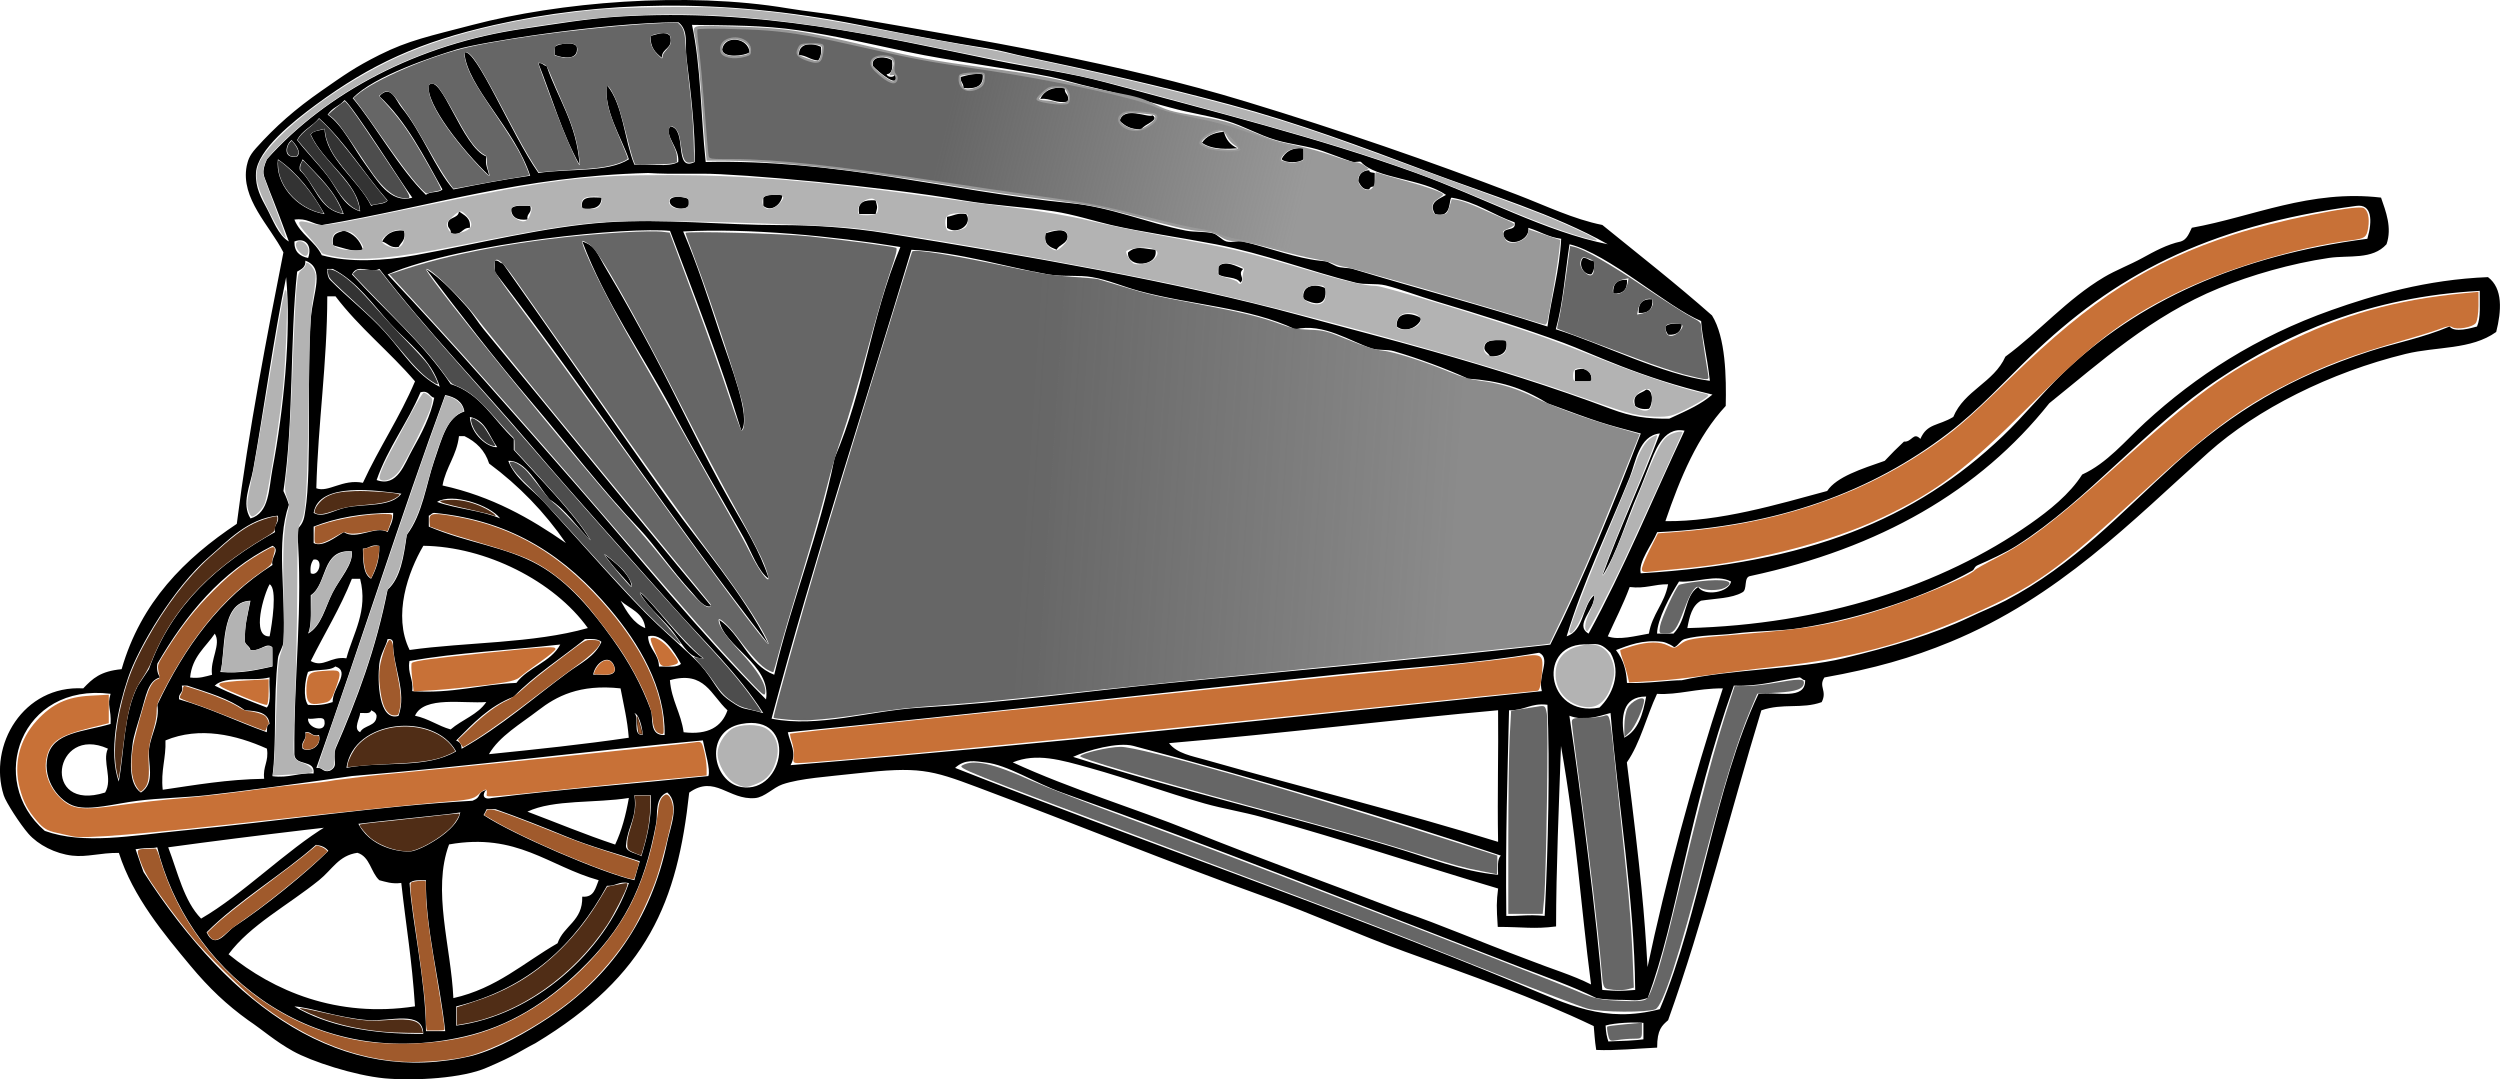
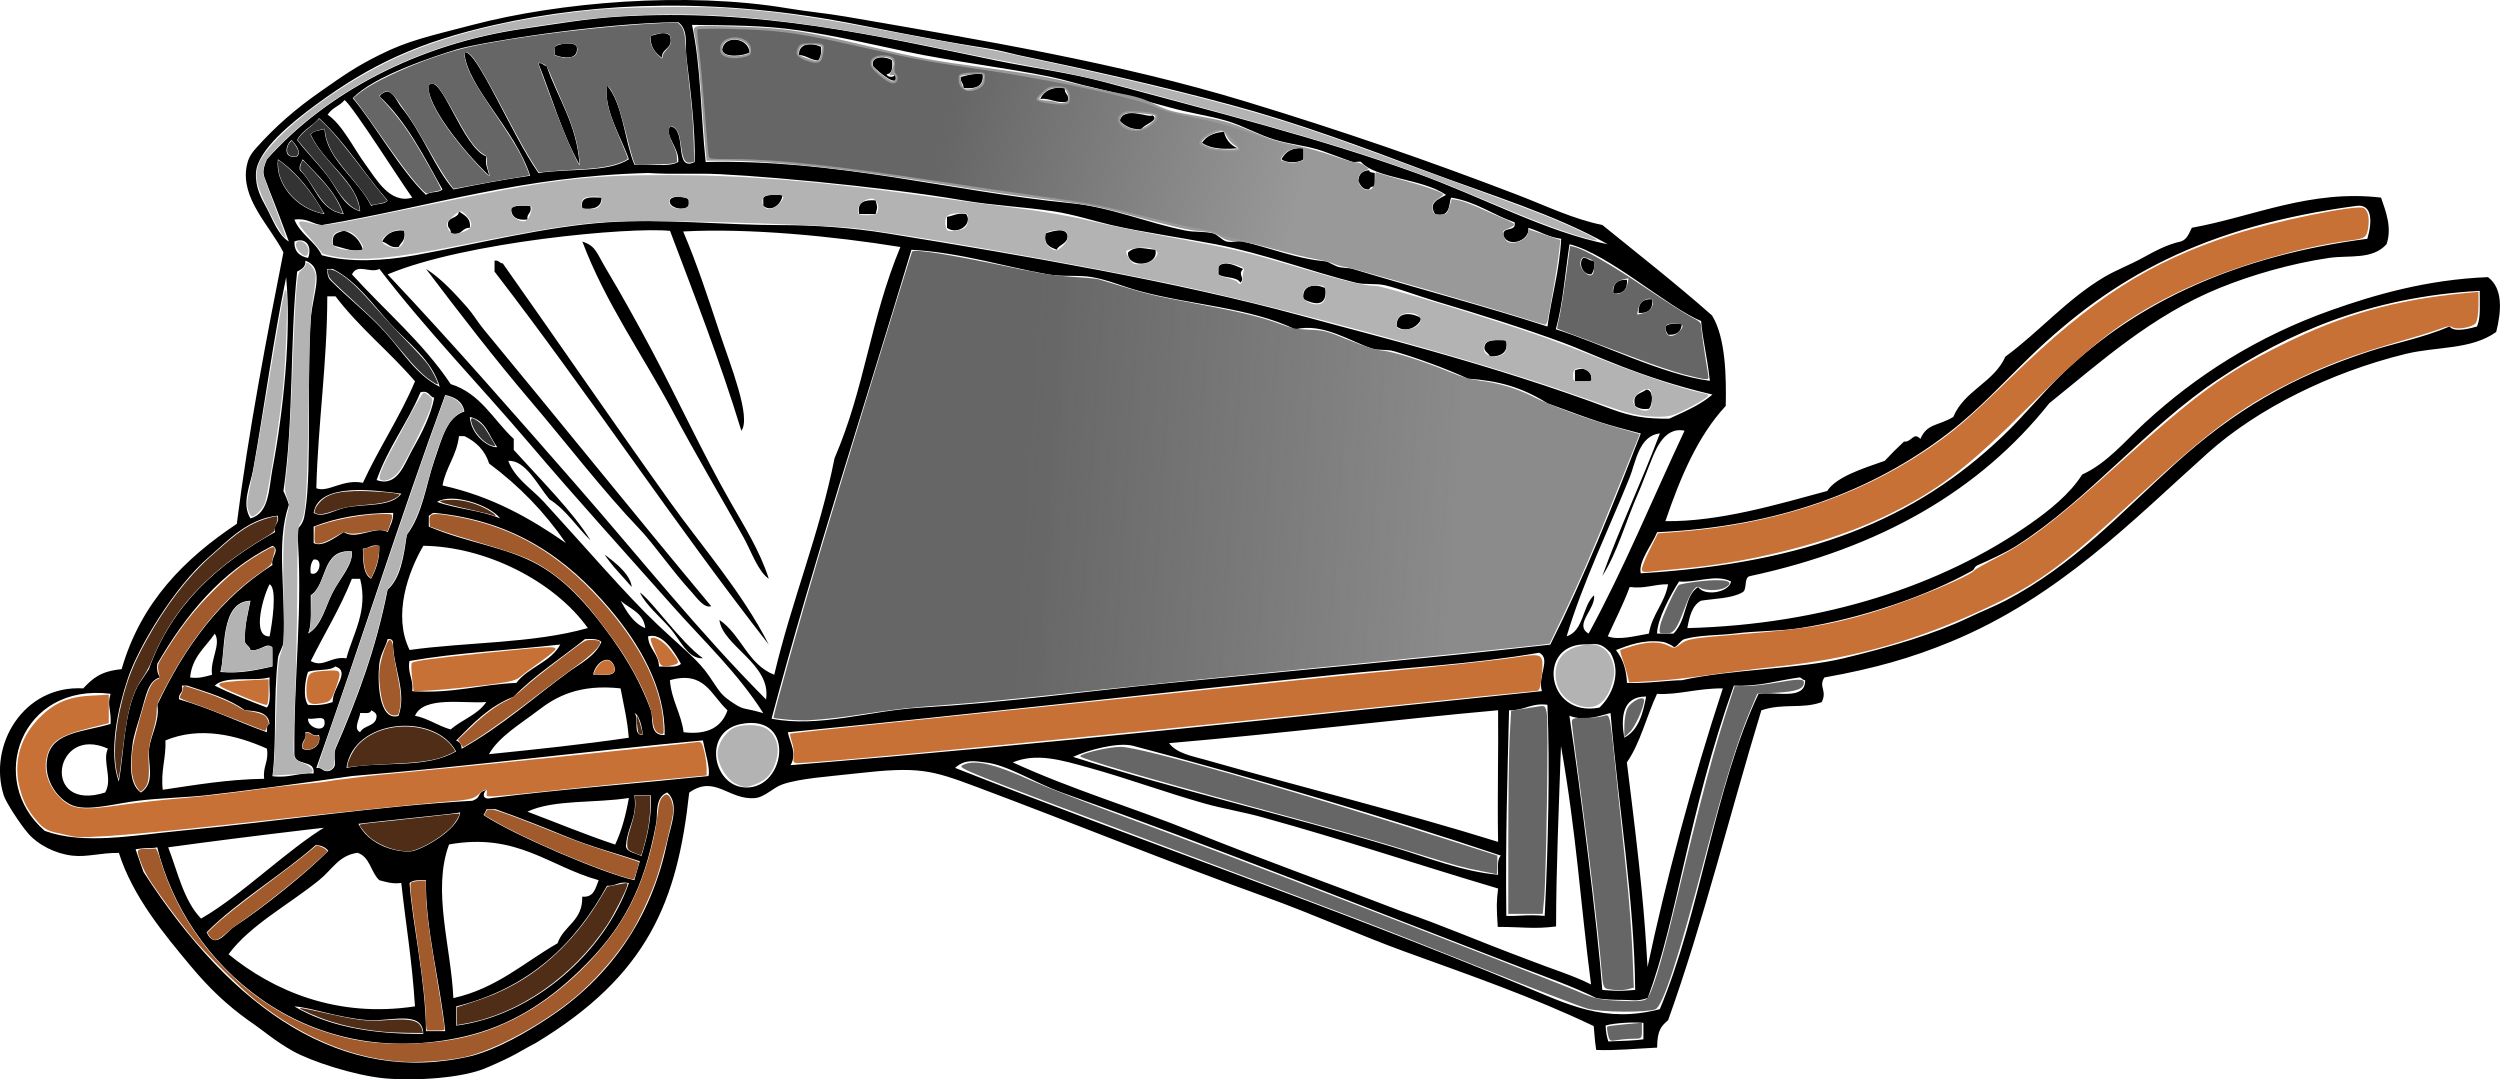
<svg xmlns="http://www.w3.org/2000/svg" version="1.1" viewBox="0 0 256.55 110.76">
  <defs>
    <linearGradient id="b" x1="-433.1" x2="-376.18" y1="483.49" y2="497.64" gradientTransform="matrix(.636 0 0 .636 429.51 8.331)" gradientUnits="userSpaceOnUse">
      <stop stop-color="#666" offset="0" />
      <stop stop-color="#666" stop-opacity="0" offset="1" />
    </linearGradient>
    <linearGradient id="a" x1="-419.67" x2="-349.66" y1="539" y2="543.6" gradientTransform="matrix(.636 0 0 .636 429.51 8.331)" gradientUnits="userSpaceOnUse">
      <stop stop-color="#666" offset="0" />
      <stop stop-color="#666" stop-opacity=".76" offset="1" />
    </linearGradient>
  </defs>
  <g transform="translate(-57.439 -301.03)">
    <path d="m126.2 304.71c0.369 1.401-0.866 1.197-0.844 2.251-0.614-0.511-1.228-1.023-1.126-2.251 0.641-0.137 1.438-0.558 1.97 0z" />
    <path d="m134.36 306.4c-0.505 0.364-2.719 0.635-2.814-0.282 0.229-1.541 2.699-1.235 2.814 0.282z" />
    <path d="m116.63 305.83c0.222 1.451-1.464 1.161-2.251 0.844v-0.844c0.293-0.297 2.01-0.582 2.251 0z" />
    <path d="m141.68 305.83c0.09 0.653-0.045 1.081-0.282 1.408-0.797-0.047-1.173-0.516-1.97-0.564-0.039-1.267 1.358-1.267 2.251-0.844z" />
    <path d="m112.69 307.52c0.454-0.08 0.484 0.266 0.844 0.282 1.145 3.357 3.093 5.911 3.376 10.13-1.754-3.124-2.834-6.921-4.221-10.412z" />
    <path d="m158.28 308.65c0.124 1.25-0.72 1.532-1.97 1.407 0.036-0.505-0.344-0.594-0.282-1.126 0.674-0.17 1.284-0.404 2.251-0.281z" />
    <path d="m107.63 319.06c-2.642-2.517-6.516-7.35-6.19-9.286 1.262-1.383 3.442 6.416 5.909 7.316-0.163 0.913 0.191 1.309 0.281 1.97z" />
    <path d="m166.72 310.05c-0.115 0.678 0.514 0.611 0.282 1.407-1.252 0.22-1.689-0.375-2.814-0.282 0.399-0.82 1.185-1.253 2.532-1.126z" />
    <path d="m183.04 314.56c0.203 0.829 0.688 1.375 1.407 1.688-0.824 0.057-2.579 0.208-3.658-0.564 0.442-0.683 1.198-1.054 2.251-1.124z" />
    <path d="m191.2 316.24v1.126c-0.409 0.414-1.841 0.414-2.251 0 0.388-0.738 1.033-1.218 2.251-1.126z" />
    <path d="m197.95 318.5c8e-3 0.274 0.344 0.219 0.563 0.281v1.407c-0.327-0.045-0.501 0.063-0.563 0.282-0.704 0.048-0.882-0.432-1.126-0.844 0.034-0.716 0.409-1.091 1.126-1.125z" />
    <path d="m137.74 321.03c-0.074 0.939-1.128 1.827-1.97 1.126v-0.844c0.363-0.388 1.222-0.279 1.97-0.282z" />
    <path d="m119.17 321.31c-9e-3 1.022-0.828 1.236-1.97 1.126-0.307-1.339 0.915-1.148 1.97-1.126z" />
    <path d="m128.17 321.59c0.219 1.264-1.759 0.933-1.97 0.282-0.346-0.936 1.902-0.688 1.97-0.282z" />
    <path d="m147.3 321.59c0.197 0.866 0.197 0.542 0 1.407h-1.688c-0.259-1.291 0.594-1.469 1.688-1.407z" />
    <path d="m111.85 322.15c0.233 0.795-0.397 0.728-0.282 1.407-1.05 0.113-1.651-0.225-1.688-1.126 0.363-0.388 1.222-0.279 1.97-0.282z" />
    <path d="m104.53 322.72c0.531 0.407 1.247 0.629 1.126 1.688-0.873-0.029-0.803 0.885-1.97 0.563 0.079-0.454-0.266-0.484-0.282-0.844-0.074-0.918 1.092-0.596 1.126-1.407z" />
    <path d="m156.59 323c0.717 1.047-0.922 2.2-1.97 1.407v-1.126c0.661-0.09 1.056-0.445 1.97-0.282z" />
    <path d="m92.715 324.69c1.005 0.308 1.661 0.966 1.97 1.97-1.043 0.23-1.597-0.072-3.055-0.451-0.24-1.367 0.618-1.276 1.085-1.519z" />
    <path d="m98.906 324.69c0.223 0.973-0.313 1.188-0.563 1.688-0.885 0.135-1.1-0.4-1.688-0.563 0.388-0.738 1.033-1.218 2.251-1.126z" />
    <path d="m167 325.25c-0.019 0.825-0.86 0.829-1.126 1.407-0.666-0.273-1.382-0.493-1.126-1.688 0.62-0.171 2.098-0.707 2.251 0.282z" />
    <path d="m117.2 325.81c1.451 0.518 1.389 1.082 2.624 3.127s3.038 5.295 4.413 7.876c2.73 5.124 5.165 10.462 8.157 15.729 1.442 2.538 3.026 5.03 3.939 7.879-1.095-0.719-1.813-2.854-2.595-4.253-2.295-4.099-4.886-8.456-7.253-12.911-3.055-5.749-6.938-11.176-9.286-17.446z" />
    <path d="m176.01 326.66c0.375 1.755-2.947 1.939-2.814 0.281 0.849-0.749 1.529-0.387 2.814-0.281z" />
    <path d="m219.9 327.5c0.504-0.036 0.594 0.344 1.126 0.281 0.09 0.652-0.045 1.081-0.281 1.407-0.924 0.045-1.349-1.148-0.845-1.688z" />
    <path d="m108.19 327.78c0.454-0.08 0.484 0.266 0.844 0.281 5.787 8.195 11.299 16.261 17.165 24.481 3.249 4.553 7.356 9.19 10.13 14.632-9.705-12.432-18.499-25.771-28.139-38.269v-1.125z" />
    <path d="m185.01 328.63c-0.617 0.585 0.247 0.91-0.282 1.407-0.377-0.655-1.628-0.435-2.251-0.844v-0.844c0.73-0.647 1.862 0.01 2.533 0.282z" />
    <path d="m224.4 329.75c0.065 1.002-0.406 1.471-1.407 1.407-0.065-1.003 0.404-1.471 1.407-1.407z" />
    <path d="m193.45 330.6c0.211 1.99-1.15 1.69-2.251 1.126-0.217-1.501 1.272-1.605 2.251-1.126z" />
    <path d="m203.3 333.69c-0.238 0.848-1.587 1.585-2.532 0.844-0.074-1.689 1.7-1.381 2.532-0.844z" />
    <path d="m230.03 334.25c-0.053 0.791-0.49 1.199-1.407 1.126-0.149-0.226-0.294-0.456-0.281-0.844 0.332-0.324 0.994-0.318 1.688-0.282z" />
    <path d="m212.02 335.94c0.219 1.344-0.588 1.663-1.688 1.688-0.099-0.37-0.495-0.442-0.564-0.844-0.015-1.047 1.253-0.811 2.251-0.844z" />
    <path d="m220.75 340.16h-1.688v-1.126c0.791-0.338 1.794-0.161 1.688 1.126z" />
    <path d="m226.37 341.01c0.817 5e-3 0.665 1.59 0.281 1.97-0.652 0.09-1.081-0.045-1.408-0.282-0.372-1.312 0.628-1.249 1.127-1.688z" />
    <path d="m147.02 307.8c-0.264-1.143 1.524-0.976 1.97-0.563 0.041 0.698 0.052 1.365-0.563 1.407 0.064 0.358 0.84 0.369 0.844 0 0.596 1.671-1.735-0.263-2.251-0.844z" />
    <path d="m175.72 312.87c0.757 0.506-0.927 0.927-1.126 1.407-1.115 0.083-1.72-0.344-2.251-0.844 0.43-1.578 2.942-0.264 3.377-0.563z" />
    <path d="m228.34 354.51c5.52 0.078 11.58-1.738 16.602-3.095 0.974-1.462 3.542-2.267 5.909-3.095 0.632-0.681 1.289-1.337 1.97-1.97 0.839 0.064 0.957-1.039 1.688-0.281 0.702-1.611 1.814-1.312 3.376-2.251 1.123-2.723 4.163-3.53 5.347-6.19 3.479-2.559 6.298-5.878 10.13-8.16 1.183-0.705 2.645-1.258 3.939-1.97 1.2-0.659 2.526-1.391 3.939-1.688 0.639-0.205 0.84-0.847 1.126-1.407 6.214-1.117 12.16-3.954 19.416-3.095 0.49 1.415 1.149 3.094 0.563 4.783-1.454 1.627-3.859 1.105-5.91 1.407-3.893 0.573-7.986 1.763-11.255 3.095-6.958 2.835-12.213 7.611-17.445 11.819-7.141 8.991-17.399 14.867-30.671 17.728-0.745 0.1-0.254 1.434-0.844 1.688-1.074 0.613-2.759 0.619-4.221 0.844-0.917 0.489-1.189 1.624-1.407 2.814 13.916-0.358 26.114-4.352 35.173-10.693 1.954-1.367 4.086-3.067 5.346-5.065 2.557-1.16 4.419-3.459 6.472-5.347 5.184-4.765 11.395-8.798 19.134-11.537 4.283-1.515 9.719-3.126 16.038-3.376 1.55 1.161 1.391 3.469 0.844 5.628-2.581 1.851-6.091 1.47-9.285 2.251-7.747 1.894-15.245 5.647-20.26 10.13-7.83 7.001-15.338 14.829-26.45 19.415-4.034 1.665-7.841 2.745-12.943 3.659-0.641 0.957 0.325 1.358-0.281 2.532-2.028 0.735-3.99 0.074-6.191 0.844-3.221 10.566-5.927 21.648-9.567 31.796-0.618 0.544-1.133 0.94-1.126 2.814-1.92 0.082-4.278 0.327-6.253 0.237-0.166-1.022-0.182-1.773-0.255-2.446-6.288-3.006-12.624-5.185-19.379-7.641-4.658-1.693-9.298-3.805-14.351-5.628-9.905-3.571-19.11-7.343-29.546-11.255-4.749-1.781-5.993-2.132-12.381-1.407-2.877 0.327-5.788 0.501-7.598 1.126-0.953 0.33-1.819 1.323-2.814 1.407-2.713 0.228-4.114-2.44-6.753-0.563-1.208 11.157-4.215 18.744-15.786 25.718-1.585 0.809-1.935 1.209-4.98 2.504-2.449 1.091-7.381 1.381-10.495 1.1-3.108-0.299-7.511-1.735-9.4-2.792-1.889-1.057-3.014-2.102-4.598-3.172-2.185-1.572-3.993-3.265-5.959-5.631-2.628-3.162-5.878-7.024-7.309-11.54-1.952-0.017-3.229 0.458-4.784 0.281-1.736-0.198-3.5-1.102-4.502-2.251-0.834-0.955-2.305-3.218-2.532-3.939-1.624-5.144 2.023-11.326 8.16-10.974 0.966-1.014 1.758-1.764 3.939-1.97 1.997-6.913 6.476-11.346 11.819-14.913 1.216-9.624 3.143-19.537 4.784-27.858-1.385-2.738-4.419-5.512-3.766-8.875 0.13-0.501 0.185-0.962 0.952-1.818 2-2.234 4.031-4.018 6.753-5.909 2.257-1.567 3.35-2.375 5.909-3.658 3.018-1.512 5.147-1.928 9.596-3.095 8.762-2.3 21.839-3.456 32.331-1.688 1.951 0.329 3.936 0.504 5.909 0.843 14.182 2.446 28.07 4.764 41.083 8.724 9.806 2.983 18.702 6.052 27.858 9.567 2.905 1.115 5.77 2.507 8.724 3.095 3.779 3.068 7.59 6.049 11.255 9.286 1.409 2.266 1.471 6.351 1.407 9.285-2.895 3.116-4.663 7.351-6.193 11.824zm-24.76-36.01c-6.354-2.387-12.924-4.86-19.979-6.753-6.997-1.878-14.209-3.518-21.667-5.066-4.402-1.103-1.946-0.242-16.321-3.095s-26.722-2.41-37.425 0c-7.726 1.74-12.67 4.039-18.29 8.161-2.337 1.714-6.065 4.649-6.191 7.034-0.079 1.507 0.551 2.589 1.126 3.658 0.575 1.069 1.162 2.755 2.251 3.377-1.479-4.037-1.947-5.04-2.251-5.909-0.304-0.869-0.62-1.119 0-2.532 6.101-6.839 15.512-11.836 26.325-13.395 3.308-0.477 6.61-1.046 9.693-1.237 14.604-0.908 26.563 1.988 38.831 4.502 3.779 0.775 7.531 1.245 11.255 2.251 11.015 2.973 21.933 5.716 31.796 9.285 6.978 2.526 13.257 6.014 19.697 7.316-5.452-3.076-12.109-5.063-18.851-7.596zm-99.219-12.417c-2.239 0.681-8.601 2.74-10.724 5.025 2.208 2.601 4.762 7.236 7.517 9.924 0.36-0.391 1.328-0.172 1.688-0.563-1.913-3.434-3.702-6.991-6.472-9.567 1.181-1.299 1.72 0.482 2.251 1.126 2.132 2.581 3.462 6.308 5.347 8.442 2.579-0.516 5.169-1.022 7.879-1.407-1.569-4.837-6.479-9.102-6.753-12.662 1.216-0.398 4.809 8.409 7.598 12.381 3.087-0.477 7.113-0.015 9.286-1.407-0.798-2.299-2.608-5.081-2.251-7.598 1.662 1.996 1.761 5.555 2.814 8.16 1.459-0.135 3.492 0.304 4.502-0.281 0.144-1.466-1.456-2.661-0.844-3.658 1.836 0.182 0.297 4.756 2.532 3.658 0.083-2.874-0.389-7.156-0.844-10.693-0.17-1.323 0.25-2.857-0.844-3.658-8.242 0.092-20.442 2.098-22.681 2.778zm62.919 15.793c4.149 0.407 7.866 2.03 11.819 2.814 0.967 0.193 1.834 0.06 2.814 0.282 0.468 0.106 0.913 0.722 1.407 0.844 0.578 0.143 1.147-0.133 1.688 0 2.77 0.683 5.485 1.712 7.879 1.97 1.071 0.114 0.547 0.053 1.688 0.563 0.474 0.212 1.217 0.139 1.688 0.282 6.793 2.059 13.331 3.761 19.979 5.909 0.406-3.065 1.239-5.701 1.407-9.005-1.333-0.167-2.216-0.783-3.376-1.126 0.223 1.262-1.981 2.105-2.532 0.843-0.231-1.075 1.357-0.331 1.126-1.407-2.232-0.77-3.906-2.097-6.472-2.532-0.323 0.177 0.087 2.181-1.688 1.688-0.721-1.19 0.35-1.517 1.126-1.97-2.398-1.674-7.222-1.67-8.724-3.376-0.093-0.107-0.7 0.049-0.844 0-1.189-0.407-2.145-0.798-3.095-1.126-1.557-0.536-3.161-0.656-4.784-1.126-1.726-0.499-3.359-1.471-5.064-1.97-1.965-0.574-3.523-0.733-5.846-1.378-2.323-0.645-5.654-1.55-7.661-1.999-2.007-0.449-3-0.817-4.502-1.126-4.802-0.985-10.02-1.572-14.9-2.608-3.758-0.798-7.204-1.613-10.988-2.175-3.636-0.541-7.273-0.505-10.974-0.563 0.925 4.234 0.903 9.415 1.407 14.07 13.376-0.308 25.246 3.028 37.423 4.223zm-76.22-9.08c1.539 1.056 2.667 3.464 3.904 5.14 1.091 1.48 2.479 4.056 4.784 3.376-1.13-1.532-6.029-9.298-6.946-10.017-0.601 0.704-1.168 0.681-1.741 1.501zm-0.88 0.357c-0.651 0.85-1.762 1.239-2.251 2.251 0.964 1.255 2.069 2.339 3.095 3.658 0.953 1.225 1.626 3.15 3.376 3.658-0.207-3.002-3.789-5.012-5.065-7.879 0.238-0.418 0.906-0.407 1.407-0.563 0.13 3.073 3.424 5.127 4.784 7.879 0.493-0.257 1.404-0.097 1.688-0.563-2.412-2.746-4.328-5.989-7.034-8.442zm-2.251 3.939c0.479-0.475-0.163-1.264-0.563-1.688-0.627 0.431-0.952 1.982 0.563 1.688zm2.814 5.909c-1.247-2.223-2.739-4.202-4.784-5.628-0.319 2.369 1.76 5.118 4.784 5.628zm-2.533-4.502c1.582 1.418 1.901 4.102 4.502 4.502-0.869-2.415-2.629-3.936-4.221-5.628-0.088 0.38-0.4 0.537-0.281 1.126zm129.72 17.727c-4.259-1.569-8.834-2.989-12.944-4.22-2.002-0.6-3.892-1.332-5.347-1.688-0.981-0.241-2.101-0.032-3.095-0.282-4.724-1.185-9.367-2.975-14.35-3.939-3.525-0.681-7.769-1.29-10.693-1.97-1.734-0.402-3.914-1.105-5.909-1.407-3.081-0.466-6.214-0.597-9.286-1.126-8.363-1.438-22.969-2.753-26.806-2.739-3.837 0.015-4.015 0.01-5.553-0.073-13.119 0.348-21.964 3.383-33.485 5.346-1.006-0.119-1.501-0.749-2.814-0.563 0.622 1.536 2.11 2.205 2.814 3.658 2.833 0.771 6.315 0.588 9.567 0 6.367-1.152 13.458-2.953 19.697-3.376 5.8-0.394 11.978 0.277 17.728 0.282 3.488 3e-3 7.308 0.25 10.974 0.844 14.262 2.316 29.626 4.934 42.489 8.442 4.914 1.339 8.998 2.376 13.507 3.658 6.267 1.781 12.374 3.687 18.29 5.909 2.211 0.83 3.714 1.031 6.024 1.013 2.17-0.988 3.228-1.479 4.434-2.474-7.401-1.718-12.49-4.282-15.242-5.294zm81.321-14.069c-15.564 2.09-24.971 7.254-33.486 15.476-2.651 2.56-5.241 5.436-8.441 7.879-7.709 5.883-17.353 9.572-29.827 10.13-0.54 1.302-1.953 3.03-1.688 4.221 17.161-1.035 28.158-5.495 37.143-14.069 2.238-2.134 4.151-4.507 6.191-6.472 7.614-7.336 17.929-12.058 31.234-13.788 0.553-1.921 0.451-3.589-1.126-3.377zm-173.05 2.567c-4.013-0.428-21.074 1.121-28.983 4.467 6.641 7.041 13.033 14.37 19.415 21.667 6.433 7.354 12.537 15.039 19.415 21.948 0.588-3.609-4.457-5.469-4.784-8.16 2.235 1.517 2.921 4.583 5.628 5.628 1.804-7.668 4.616-14.33 6.191-22.23 3.146-7.299 3.619-14.116 6.753-21.667-6.905-1.117-15.626-1.962-22.29-1.593 1.433 3.35 2.594 6.923 3.719 10.317 1.124 3.394 3.297 8.764 2.251 10.13-2.194-7.184-4.747-13.696-7.316-20.506zm-38.55 1.091c-0.031 1.063 0.55 1.513 1.407 1.688 0.453-1.241-0.27-2.158-1.407-1.688zm130.85 0.282c-0.454 2.923-0.66 6.093-1.407 8.724 4.777 1.499 11.043 4.685 15.811 5.289-0.322-2.811-0.763-4.296-0.898-6.133-3.424-1.408-9.566-6.94-13.507-7.88zm-2.251 16.321c-2.635-1.637-4.939-2.304-8.161-2.532-2.322-1.057-5.012-2.048-7.598-2.814-0.757-0.225-1.495-0.044-2.251-0.281-2.184-0.684-4.98-2.662-7.879-1.97-4.71-2.249-10.669-2.481-16.039-3.939-1.641-0.446-3.106-1.11-4.784-1.407-1.406-0.249-3.032-0.024-4.502-0.282-4.403-0.772-8.956-2.238-14.069-2.532-4.807 16.014-9.963 31.682-14.351 48.118 4.813 0.963 10.104-0.822 15.195-1.126 9.303-0.554 16.942-1.673 25.606-2.532 13.206-1.31 26.158-2.487 39.113-3.938 3.455-6.864 6.402-14.234 9.285-21.667-4-1.053-4.177-1.113-9.566-3.099zm-128.32-13.51c-0.759 7.076-0.332 15.176-1.407 22.511 0.142 0.361 0.297 0.582 0.563 1.407-1.361 3.883-0.292 8.762-0.563 14.069-0.028 0.547-0.503 1.168-0.563 1.688-0.486 4.205-0.121 8.722-0.563 12.1 1.719 0.217 2.633-0.369 4.221-0.282 0.186-1.498-1.924-0.702-1.97-1.97-0.076-8.337 0.925-14.899 0.282-23.075 0.712-0.701 0.725-1.227 0.844-1.97 0.68-4.234 0.111-14.109 0.563-19.697 0.215-2.652 1.507-5.157-0.563-5.909 0.047 0.704-0.433 0.881-0.845 1.126zm3.376 0.844c1.806 1.831 3.901 3.444 5.628 5.346 1.781 1.96 3.162 4.374 5.628 5.628-0.801-2.795-3.301-4.529-5.065-6.472-1.795-1.977-3.429-4.365-5.909-5.628h-0.563c-0.021 0.49 0.063 0.875 0.282 1.126zm22.511 22.511c-1.172-1.395-2.457-4.063-4.22-3.939 0.688 1.829 2.417 2.869 3.658 4.221 3.939 4.292 8.62 9.728 11.645 12.57 3.025 2.843 4.173 3.632 5.346 5.346s1.111 1.865 2.672 2.868c0.949 0.583 0.886 0.311 2.848 0.883-2.584-4.091-6.131-7.415-9.286-10.974-4.928-5.558-10.007-11.163-14.632-16.602-5.219-6.138-10.642-11.702-15.476-18.009-0.946 0.498-2.253-0.619-2.814 0.563 3.39 3.739 7.276 6.982 10.13 11.255 3.073 0.961 4.381 3.686 6.472 5.628v1.126c2.621 2.913 6.143 6.425 7.879 9.286-1.429-1.384-2.494-3.133-4.222-4.22zm-30.389-3.095c-0.305 1.698-1.248 3.557-0.282 5.065 1.949-0.563 1.867-3.045 2.251-5.065 1.126-5.926 1.948-13.916 1.407-19.697-1.257 6.022-2.34 13.931-3.376 19.697zm201.75-9.286c-7.546 5.025-13.364 12.415-20.823 17.165-1.096 0.698-2.878 1.515-3.939 1.97-0.399 0.171-0.359 0.449-0.563 0.563-4.515 2.529-11.276 4.911-17.728 5.909-2.091 0.324-4.41 0.27-6.753 0.563-1.494 0.187-3.534 0.128-5.066 0.563-0.443 0.126-0.742 0.817-1.126 0.844 0.21-0.014-0.723-0.51-1.126-0.563-2.055-0.268-3.575 0.39-4.784 0.844 0.819 1.042 1.073 2.213 1.126 3.376 2.114 0.064 4.393-0.285 5.628-0.28 5.094-1.138 11.983-1.138 16.602-2.251 4.953-1.192 9.305-2.488 12.944-4.222 1.236-0.589 2.563-1.116 3.659-1.687 7.036-3.678 11.875-9.044 17.445-14.071 5.962-5.377 11.817-8.884 19.979-11.536 2.615-0.85 5.358-1.347 8.161-2.532 0.51 0.673 2.203 0.159 2.814 0 0.407-0.907 0.266-2.36 0.281-3.658-11.344 0.601-19.848 4.42-26.729 9.003zm-195.28 11.255c1.23 0.477 2.697-0.983 4.784-0.563 1.655-3.598 3.784-6.721 5.346-10.411-2.595-3.033-5.735-5.521-8.16-8.724h-0.844c-0.013 6.929-0.945 12.938-1.126 19.698zm6.19-0.844c2.143 0.777 2.867-1.707 3.658-3.095 0.931-1.633 1.919-3.549 2.251-5.347-0.536-0.119-0.509-0.804-1.407-0.563-1.335 3.168-3.338 5.668-4.503 9.005zm-6.19 29.546c0.678-0.116 0.611 0.514 1.407 0.28 0.932-0.512 0.23-1.023 0.563-2.251 2.194-5.027 4.171-10.274 5.347-16.321 1.341-1.191 1.656-3.409 1.97-5.628 1.621-2.111 1.994-5.229 2.814-7.598 0.818-2.365 1.284-4.466 3.095-5.066-0.182-1.037-0.963-1.475-1.97-1.688-4.616 12.551-8.717 25.613-13.225 38.27zm18.571-32.922c-0.854-1.115-1.161-2.778-2.814-3.095 0.09 1.752 1.817 3.165 2.814 3.095zm111.99 19.134c3.611-6.612 6.576-13.872 9.848-20.823-2.262-0.472-3.118 2.357-3.657 3.658-0.392 0.946-0.675 1.791-1.126 2.814-1.26 2.859-2.129 6.073-3.659 8.442 1.822-5.025 4.037-9.658 5.909-14.632-2.157 0.221-2.481 2.982-3.095 4.502-2.192 5.426-4.803 10.751-6.473 16.321 1.775-0.57 1.595-3.096 2.814-4.222 0.199 1.41-2.11 3.026-0.562 3.94zm-117.61-15.2c5.072 1.118 9.01 3.371 12.662 5.909-2.176-3.17-4.808-5.886-7.879-8.161-0.424-1.358-1.333-2.23-2.532-2.814h-0.563c-0.231 2.019-1.342 3.161-1.688 5.065zm-13.225 2.814c0.967 0.567 2.083-0.31 3.376-0.563 1.94-0.379 4.605-0.027 5.628-1.407-2.422-0.312-8.493-1.27-9.004 1.97zm12.663-1.126c1.994 0.727 4.57 0.87 6.472 1.688-1.05-1.379-4.923-2.654-6.472-1.688zm-12.663 2.532v1.688c0.903 0.477 2.272-0.625 3.095-1.126 1.285 0.894 3.302-0.732 4.502 0 0.219-0.625 0.591-1.098 0.563-1.97-3.179 0.011-5.876 0.502-8.16 1.407zm30.39 8.441c-4.396-5.184-9.807-9.059-18.009-9.848-0.282-6.4e-4 -0.335 0.227-0.563 0.281v1.126c4.032 1.706 7.883 2.049 11.255 3.939 3.161 1.772 5.588 4.786 7.598 7.597 1.711 2.396 2.943 4.652 3.939 7.317 0.27 0.723-0.233 2.629 1.407 2.532 0.104-4.819-2.638-9.418-5.628-12.944zm-19.134-6.472c-1.554 2.656-3.165 7.141-1.407 10.692 5.733-0.812 12.689-0.655 18.29-2.251-3.456-4.821-10.475-8.365-16.884-8.442zm-27.294 12.099c-0.09 0.652 0.045 1.081 0.281 1.407-1.261 0.314-1.457 1.96-1.97 3.658-0.308 1.019-0.762 2.421-0.844 3.095-0.192 1.579-0.511 4.141 0.844 5.065 1.558-1.017 0.659-3.024 0.844-4.503 0.183-1.461 1.118-2.832 0.844-4.502 2.793-5.93 6.471-10.976 11.818-14.35-0.233-0.735 0.851-1.544 0-1.97-5.306 2.666-8.876 7.069-11.817 12.099zm21.089-11.81c0.032 1.281 0.005 2.621 0.844 3.095 0.484-0.924 0.887-1.927 0.844-3.376-0.86-0.204-1.025 0.287-1.688 0.281zm-5.347 4.784c-0.032 1.374 0.151 2.965-0.281 3.939 1.386-0.775 1.767-2.729 2.532-4.221 0.747-1.455 2.119-2.874 1.97-4.222-3.178-0.269-2.466 3.35-4.221 4.503zm0-2.251c0.89 0.415 1.353-1.616 0.282-1.407-0.236 0.327-0.371 0.754-0.282 1.407zm0 9.005c1.319 0.729 2.014-0.52 3.658-0.281 0.69-2.582 2.251-4.863 1.407-8.16h-0.844c-1.199 3.02-2.817 5.623-4.221 8.441zm140.41-8.161c-0.92 1.465-2.239 3.899-2.252 5.346h1.688c1.44-1.485 1.069-3.847 2.532-4.782 0.641 0.993 3.172 0.57 3.376-0.564-1.556-0.803-3.528 0.152-5.345 0zm-144.63 5.628c0.239-1.232 0.821-4.906 0-5.346-0.559 0.948-1.946 5.445 0 5.346zm139.57-5.064c-0.66 1.779-1.496 3.38-2.251 5.065 1.132 0.428 2.899-0.06 4.221-0.282 0.331-2.015 1.613-3.078 1.97-5.064-1.427-0.02-2.331 0.483-3.94 0.281zm-144.63 8.723c2.154 0.184 3.725-0.215 5.346-0.563v-1.97c-0.62-0.587-1.208 0.445-2.251 0.281-0.067-0.402-0.463-0.474-0.563-0.844-0.076-1.67 0.306-2.882 0.563-4.221-3.228 0.079-2.523 5.515-3.095 7.317zm43.61-4.5c-0.174-1.609-1.589-1.975-2.532-2.814 0.644 1.138 1.28 2.284 2.532 2.814zm-46.71 5.065c0.967 0.123 1.577-0.111 2.251-0.281-0.228-1.55 0.976-3.139 0.281-4.222-0.945 1.4-2.33 2.359-2.532 4.503zm46.992-4.221c0.071 1.337 1.086 1.729 1.126 3.095 0.81-0.034 1.842 0.153 2.251-0.281-0.681-1.251-1.933-3.244-3.377-2.814zm-27.576 2.814c-0.205 1.787-0.072 5.941 1.97 5.346 0.889-2.487-0.592-5.033-0.563-7.597-0.062-0.219-0.236-0.327-0.563-0.281-0.086 0.588-0.727 1.496-0.845 2.532zm21.104-2.532c-2.444 1.965-5.146 3.671-7.316 5.91-2.506 0.965-4.187 2.753-5.909 4.502 0.354 0.116 0.575 0.362 0.563 0.843 4.043-2.261 7.551-5.37 10.974-7.879 1.215-0.889 2.759-1.618 3.376-3.095-0.332-0.324-0.994-0.318-1.688-0.281zm-18.012 2.24c-0.217 1.342 0.44 1.812 0.282 3.095 4.133 0.288 6.998-0.693 10.693-0.844 1.2-1.614 3.525-2.103 4.502-3.938-5.141 0.58-10.61 0.832-15.476 1.688zm122.12 4.783c1.28-1.203 2.313-3.537 1.126-5.628-0.798-0.825-1.179-0.989-2.251-0.843-5.38-0.381-4.459 7.569 1.125 6.471zm-27.013-3.376c-16.962 1.737-37.504 4.074-56.278 5.909 0.225 1.117 0.98 2.136 0.281 3.376 27.149-2.23 50.772-4.887 77.1-7.598-0.463-1.571 0.981-3.333-0.281-3.938-6.673 1.161-14.08 1.56-20.823 2.25zm-76.256 0c0.85-0.088 2.188 0.312 2.251-0.563-0.355-1.787-2.022-0.791-2.251 0.563zm-29.264-0.282c-0.292 0.793-0.538 2.633 0 3.376 1.025 0.088 1.831-0.044 2.532-0.28-0.028-1.458 1.879-3.121 0.281-3.659-0.62 0.505-2.005 0.245-2.813 0.563zm-9.568 1.407c1.684 0.849 3.523 1.543 5.347 2.251 0.521-0.604 0.19-2.061 0.282-3.095-1.701 0.456-4.547-0.232-5.628 0.844zm46.71-0.563c0.163 2.088 1.14 3.362 1.407 5.346 2.551 0.3 3.919-0.583 4.502-2.251-1.708-1.572-2.332-4.097-5.909-3.095zm109.18 0.563c-4.676 13.091-5.757 23.769-8.834 32.05-1.147 0.395-1.52 0.19-2.646 0.197-0.862 4e-3 -1.73-0.038-2.588-0.169-2.498-1.229-5.176-2.17-7.598-3.095-16.103-6.203-31.145-12.252-47.274-18.009-2.828-1.01-5.579-2.847-7.879-3.095-0.997-0.109-2.078-0.393-3.095 0.563 18.733 7.395 39.117 14.401 57.965 22.229 4.934 2.049 8.625 4.012 14.351 2.532 4.199-9.963 5.584-22.742 10.13-32.359 1.795-0.269 4.85 0.723 4.784-1.407-0.282 6.3e-4 -0.334-0.228-0.563-0.281-2.234 0.298-4.11 0.954-6.753 0.843zm-165.74 9.848c0.563-2.987 0.51-7.062 1.97-9.848l1.125-1.689c2.349-6.656 7.168-10.841 12.944-14.069-0.204-0.861 0.486-0.828 0.281-1.688-3.109 0.312-5.181 2.635-7.034 4.221-3.587 3.071-7.291 9.312-8.341 12.454-1.05 3.143-2.02 7.581-0.945 10.619zm6.19-8.442c3.212 0.915 5.965 2.29 9.005 3.376 0.044-0.331-0.048-0.8 0.282-0.844-0.109-1.204-1.286-1.34-2.532-1.407-1.606-1.208-3.806-1.822-5.909-2.532h-0.563c0.233 0.795-0.397 0.729-0.282 1.407zm36.862 1.126c-1.815 1.401-3.998 2.648-5.065 4.502 4.852-0.495 9.694-0.999 14.351-1.688-0.138-1.832-0.533-3.407-0.844-5.065-4.225-0.461-6.591 0.822-8.442 2.251zm121.56-2.253c-2.753-6.3e-4 -4.562 0.691-6.755 0.564-1.081 2.295-1.708 5.045-3.095 7.034 1.471 11.719 1.799 15.423 2.121 21.008 1.8-8.553 4.626-19.212 7.729-28.606zm-155.6 10.97c-2.358 0.247-4.744 0.281-7.034 0.563-2.353 0.289-4.84 1.026-6.472 0.563-1.55-0.44-3.354-2.621-2.814-5.066 0.563-2.547 3.653-2.55 6.472-3.376 0.085-1.526-0.387-1.871 0-3.095-9.226-1.161-12.773 8.895-6.753 14.069 3.981 1.445 9.004 0.462 13.788 0 10.708-1.032 20.346-2.536 30.108-3.095 1.021-0.405 0.343-0.763 1.407-1.126-0.402 0.411-0.413 1.09 0.563 0.844 7.257-0.903 14.836-1.485 22.23-2.251 0.243-0.671-0.357-2.54-0.563-3.659-12.109 1.116-23.79 2.661-36.018 3.659-5.209 0.744-11.61 1.605-14.913 1.968zm145.48-5.91c1.431-0.728 1.914-2.401 2.251-4.222-2.45-0.016-2.609 2.137-2.251 4.222zm-124.09-2.251c1.395 0.293 2.34 1.037 3.658 1.407 1.154-1.004 2.799-1.516 3.658-2.814-2.269 0.19-6.401-0.657-7.316 1.407zm112.27-0.562c-0.153 6.611-0.372 12.633-0.281 21.103 1.403 0.043 2.134-0.161 3.939 0 0.364-7.189 0.544-15.377 0.281-21.667-1.713-0.212-2.383 0.618-3.939 0.564zm-117.9 0.281c0.001 0.503-0.758 1.637 0 1.97 0.37-0.755 1.69-0.562 1.688-1.688-0.06-0.315-0.312-0.437-0.563-0.563-0.053 0.416-0.68 0.257-1.126 0.28zm83.009 3.095c0.798 1.065 2.436 1.341 3.658 1.688 10.175 2.891 20.266 5.381 30.109 8.441-0.084-4.987 0.05-9.317 0-13.506-10.565 0.942-21.891 2.357-33.767 3.377zm-54.026-0.844c0.076-4e-3 -0.198-2.038-0.844-2.251 0.545 0.488-0.242 2.305 0.844 2.251zm95.11-1.97c1.13 7.566 2.896 21.695 3.377 28.138 1.614 0.128 1.858 0.115 3.376 0-0.1-9.372-1.691-18.525-2.532-28.42-1.335 0.37-2.696 0.858-4.221 0.282zm-127.75 0.563c-0.035-0.622-1.194-0.119-1.688-0.28-0.109 0.982 1.904 1.597 1.688 0.28zm42.77 6.753c4.478 0.765 5.861-7.6 0-6.472-3.907 0.753-2.965 5.965 0 6.472zm-40.52-1.97c3.89-0.716 8.149 0.126 11.255-1.688-2.245-4.079-10.558-3.327-11.255 1.688zm-18.571-2.814c0.068 1.85-0.496 3.068-0.282 5.065 3.357-0.49 6.622-1.069 10.411-1.126-0.159-1.285 0.499-1.752 0.282-3.095-3.144-1.411-6.91-2.304-10.411-0.844zm14.069 0.844c0.517 0.378 2.016-0.066 1.688-1.407-0.795 0.232-0.728-0.397-1.407-0.281 0.204 0.86-0.486 0.827-0.282 1.688zm-20.26 4.503c0.819-1.391-0.324-3.19 0.282-4.503-5.583-2.521-6.886 6.604-0.282 4.503zm105.52-4.784c-1.599-0.423-4.727 0.449-6.19 1.126 10.726 3.419 22.335 6.094 32.921 9.286 3.605 1.086 7.018 2.483 10.693 2.814 3e-3 -0.747-0.106-1.607 0.281-1.97-11.57-3.872-25.434-8.013-37.705-11.255zm-101.58 12.94c9.081 14.078 20.441 22.076 33.767 18.852 2.617-0.716 5.493-2.359 7.879-3.939 6.053-4.009 10.474-10.018 12.1-18.009 0.291-1.433 1.347-3.901 0-5.065-1.306 0.486-0.975 2.288-1.126 3.095-1.286 6.902-3.467 10.946-7.879 15.195-3.414 3.289-7.189 5.694-11.819 6.753-16.385 3.748-28.579-7.42-31.515-19.416-0.625 0.153-0.604-0.026-2.223 0.197 0.591 1.77 0.505 1.416 0.816 2.337zm49.524-2.814c-0.242 1.121 2.397 0.818 1.504 1.745-2.345-0.799-5.161-1.535-7.695-2.589-2.029-0.843-4.932-1.99-7.207-2.787-1.484-0.075-3.427 0.357-5.174 0.536-8.644 0.885-19.712 2.177-28.42 3.376 0.988 2.577 1.613 5.515 3.376 7.316 4.28-2.474 8.727-6.999 12.942-9.537 1.242-0.416 1.45-0.458 3.075-0.454 1.188 2.756 4.489 3.203 5.516 3.096 1.027-0.107 4.824-2.172 5.047-3.972 1.83-0.741 3.65-1.862 2.405 0.243 2.972 1.981 12.149 5.94 15.475 6.684 0.712-2.759 1.839-5.101 1.688-8.723h-1.688c0.334 2.304-0.713 3.227-0.845 5.066zm-10.13-3.377c2.998 1.128 5.906 2.347 9.005 3.376 0.665-1.398 1.098-3.029 1.407-4.783-3.39 0.55-7.746 0.134-10.412 1.407zm-8.04 3.363c-1.758 4.727 0.201 10.439 0.442 15.771 4.442-0.997 7.233-3.646 10.692-5.628 0.616-1.823 2.607-2.27 2.532-4.784 1.231 0.106 1.353-0.898 1.688-1.688-5.152-1.438-8.375-4.909-15.355-3.671zm-24.883 9.018c0.866 1.894 2.043-0.06 2.814-0.563 3.106-2.026 7.405-5.521 9.678-7.793-0.282-0.374-0.687-0.541-1.265-0.62-3.429 3.043-7.999 5.731-11.227 8.976zm17.728-5.346c-0.883-0.806-0.955-2.422-2.251-2.814-1.93 0.28-2.55 1.693-3.939 2.814-3.223 2.601-7.058 4.593-9.286 7.598 4.601 3.755 11.117 6.57 19.134 5.346-0.328-4.968-0.886-7.967-1.407-12.663-0.968 0.124-1.578-0.111-2.251-0.281zm121.26-13.79c-0.206 6.003-0.501 12.679-0.503 18.533-2.291 0.294-3.37 0.047-5.985 0.047-0.136-2.026-0.135-2.578 0.037-3.939-8.315-2.464-15.353-4.863-24.201-7.315-1.983-0.549-4.007-0.87-5.909-1.407-4.145-1.171-7.641-2.49-11.818-3.658-2.986-0.835-5.454-1.561-7.879-0.563 6.01 2.764 12.524 4.712 18.29 7.034 7.111 2.863 14.224 5.401 21.386 8.161 4.944 1.718 7.051 2.745 13.534 5.177 1.93 0.769 4.281 1.472 6.134 2.417-1.101-8.448-1.466-15.254-3.087-24.486zm-118.16 14.08c0.291 4.224 1.637 9.798 1.688 15.195h1.97c-0.54-5.112-2.063-10.662-1.97-15.477-0.693-0.036-1.355-0.042-1.688 0.282zm20.26 0.282c-3.28 6.005-8.035 10.536-15.476 12.381v1.97c7.976-1.03 15.236-7.556 17.728-14.632-1.061-0.217-1.345 0.342-2.251 0.281zm-18.853 15.194c6e-3 -2.476-3.47-1.25-5.628-1.407-3.011-0.219-6-1.328-7.598-1.407 3.353 1.993 7.83 2.863 13.225 2.814zm121.33-0.858c0.038 0.806 0.135 1.166 0.284 1.638 1.166-0.031 3.032-0.117 3.6-0.218v-1.688c-0.938-0.1-2.921-7e-3 -3.883 0.268z" />
    <path d="m101.16 328.63c1.503 0.931 2.937 2.491 4.221 3.939 0.575 0.648 1.121 1.564 1.688 2.251 7.571 9.152 15.542 19.049 23.355 28.42-0.734 0.236-1.484-0.871-1.97-1.407-1.99-2.156-3.975-5.037-5.347-6.472-3.84-4.016-7.41-8.708-11.255-13.225-3.708-4.355-7.296-9.024-10.692-13.507z" />
    <path d="m119.45 357.89c-0.134 0.017 2.707 1.743 2.814 3.376-0.942-1.122-2.007-2.12-2.814-3.376z" />
    <path d="m123.1 361.83c1.199 0.8 4.151 5.07 6.472 6.753-1.56 0.073-2.307-1.873-3.376-3.095-1.067-1.22-2.436-2.312-3.095-3.658z" />
    <path d="m227.01 331.74c0.065 1.002-0.406 1.471-1.407 1.407-0.065-1.003 0.404-1.471 1.407-1.407z" />
    <path d="m93.91 322.48c-0.508-0.251-1.275-1.027-1.766-1.788-1.075-1.664-1.315-1.982-2.664-3.511-0.3-0.34-0.762-0.879-1.028-1.199l-0.483-0.581 0.117-0.199c0.152-0.258 0.56-0.664 1.068-1.062 0.223-0.175 0.547-0.455 0.719-0.622l0.313-0.303 0.389 0.361c0.899 0.832 2.117 2.282 4.079 4.857 0.713 0.936 1.574 2.034 1.914 2.441l0.617 0.739-0.121 0.098c-0.067 0.054-0.253 0.125-0.414 0.159-0.75 0.156-1.083 0.213-1.12 0.191-0.022-0.013-0.117-0.168-0.212-0.345-0.249-0.463-0.939-1.387-1.869-2.5-1.353-1.619-1.881-2.373-2.222-3.17-0.275-0.642-0.352-0.914-0.436-1.54l-0.035-0.261-0.346 0.079c-0.57 0.131-0.856 0.241-0.988 0.381l-0.124 0.133 0.151 0.301c0.38 0.755 0.868 1.421 1.927 2.627 1.646 1.875 2.197 2.606 2.564 3.404 0.272 0.591 0.501 1.489 0.379 1.489-0.029 0-0.214-0.08-0.412-0.178z" color="#000000" fill="#333" />
    <path d="m92.173 322.83c-0.971-0.314-1.512-0.844-2.549-2.499-0.518-0.827-0.998-1.492-1.238-1.717-0.108-0.101-0.146-0.192-0.146-0.355 0-0.256 0.212-0.787 0.303-0.757 0.112 0.037 2.005 2.069 2.468 2.648 0.248 0.311 0.571 0.748 0.717 0.972 0.262 0.4 0.796 1.439 0.866 1.686 0.044 0.153-0.003 0.156-0.421 0.021z" color="#000000" fill="#333" />
    <path d="m87.251 317.04c-0.065-0.026-0.173-0.117-0.239-0.201-0.228-0.29-0.107-0.931 0.237-1.254l0.132-0.124 0.205 0.25c0.244 0.297 0.486 0.761 0.486 0.93 0 0.067-0.039 0.196-0.086 0.287-0.077 0.149-0.112 0.165-0.351 0.162-0.146-2e-3 -0.319-0.025-0.384-0.051z" color="#000000" fill="#333" />
    <path d="m213.81 333.7c-3.982-1.261-17.266-5.09-18.176-5.239-0.514-0.085-1.128-0.254-1.364-0.376-0.236-0.122-1.077-0.334-1.869-0.472-0.792-0.137-2.738-0.606-4.325-1.042-1.87-0.514-3.199-0.792-3.777-0.792-0.711 0-1.04-0.094-1.621-0.461-0.597-0.378-0.973-0.481-2.08-0.568-1.268-0.1-2.647-0.423-8.501-1.994-1.75-0.469-3.398-0.767-6.197-1.12-4.458-0.562-6.691-0.884-11.362-1.642-10.445-1.694-17.79-2.479-23.206-2.479h-1.38l-0.1-0.993c-0.055-0.546-0.207-2.495-0.339-4.33-0.264-3.689-0.506-6.111-0.73-7.292-0.261-1.382-0.606-1.271 3.627-1.16 5.63 0.148 7.158 0.37 14.385 2.085 4.79 1.137 6.466 1.444 11.715 2.147 4.559 0.611 6.584 0.968 9.057 1.597 1.093 0.278 3.095 0.715 4.449 0.971 2.057 0.389 2.702 0.583 3.909 1.178 1.248 0.615 1.77 0.767 3.814 1.112 3.143 0.53 3.825 0.715 6.045 1.639 2.289 0.953 2.519 1.026 4.825 1.519 1.006 0.215 2.645 0.682 3.642 1.038 0.997 0.356 2.018 0.647 2.269 0.647 0.251 0 0.664 0.154 0.919 0.342l0.462 0.342-0.508 0.254c-0.644 0.322-0.767 1.034-0.271 1.567 0.676 0.726 1.431 0.298 1.431-0.811 0-0.7 0.016-0.727 0.358-0.581 0.197 0.084 1.426 0.444 2.731 0.799 2.313 0.63 3.905 1.203 3.901 1.404-1e-3 0.055-0.251 0.261-0.556 0.459-0.413 0.267-0.554 0.47-0.552 0.795 4e-3 0.683 0.199 0.86 0.888 0.804 0.588-0.048 0.631-0.089 0.858-0.817l0.238-0.767 0.636 0.098c0.35 0.054 1.351 0.421 2.225 0.816 0.874 0.395 2.036 0.906 2.582 1.134 0.546 0.229 0.993 0.478 0.993 0.555 0 0.076-0.232 0.236-0.516 0.355-0.284 0.119-0.566 0.266-0.625 0.326-0.138 0.139 0.147 0.906 0.397 1.065 0.62 0.394 1.981-0.145 2.121-0.84l0.082-0.409 3.244 1.097-0.127 1.211c-0.103 0.989-0.804 5.19-1.177 7.051-0.048 0.24-0.171 0.43-0.273 0.422-0.102-8e-3 -1.08-0.298-2.172-0.644zm-23-16.1c0.388-0.085 0.437-0.167 0.437-0.728 0-0.62-0.011-0.633-0.571-0.633-0.314 0-0.767 0.116-1.006 0.257-0.456 0.27-0.886 0.828-0.746 0.969 0.113 0.113 1.094 0.318 1.29 0.27 0.087-0.021 0.356-0.082 0.596-0.135zm-6.343-1.307c0.058-0.058-0.11-0.236-0.373-0.396-0.263-0.16-0.598-0.542-0.744-0.848-0.162-0.34-0.38-0.557-0.559-0.557-0.638 0-2.031 0.776-2.031 1.131 0 0.188 0.632 0.5 1.271 0.628 0.739 0.148 2.303 0.175 2.436 0.042zm-9.178-2.445c0.659-0.453 0.872-0.823 0.578-1.005-0.069-0.043-0.731-0.127-1.47-0.187-1.213-0.098-1.383-0.077-1.741 0.217-0.486 0.399-0.337 0.759 0.489 1.18 0.782 0.399 1.343 0.345 2.144-0.206zm-8.552-2.317c0.398-0.107 0.455-0.465 0.173-1.084-0.16-0.352-0.284-0.405-0.948-0.405-0.627 0-0.864 0.088-1.325 0.493-0.309 0.271-0.562 0.557-0.562 0.636 0 0.078 0.268 0.15 0.596 0.158 0.328 9e-3 0.775 0.073 0.993 0.143 0.519 0.166 0.645 0.173 1.073 0.059zm-9.197-1.506c0.546-0.19 0.815-0.556 0.815-1.107 0-0.335-0.048-0.346-1.118-0.27-0.615 0.044-1.163 0.125-1.217 0.179-0.055 0.055-0.013 0.386 0.091 0.736 0.21 0.702 0.484 0.79 1.429 0.461zm-8.163-1.018c0-0.235-0.09-0.303-0.353-0.267-0.338 0.047-0.343 0.03-0.12-0.397 0.501-0.96 0.173-1.479-0.935-1.479-0.598 0-1.058 0.336-1.049 0.766 7e-3 0.34 1.862 1.807 2.202 1.742 0.141-0.027 0.256-0.191 0.256-0.365zm-7.715-2.262c0.294-1.059 0.205-1.152-1.097-1.152-0.787 0-1.011 0.145-1.158 0.747-0.075 0.306 0.027 0.389 0.811 0.663 1.222 0.426 1.256 0.42 1.445-0.258zm-7.579-0.141c0.361-0.102 0.361-0.728-3e-4 -1.054-0.774-0.7-2.113-0.621-2.462 0.145-0.427 0.937 0.783 1.383 2.462 0.909z" color="#000000" fill="#999" />
    <path d="m138.29 374.88c-0.766-0.063-1.426-0.148-1.467-0.189-0.09-0.09 2.702-10.074 4.592-16.42 2.403-8.067 9.521-31.299 9.629-31.427 0.25-0.296 4.244 0.363 11.362 1.876 1.881 0.4 3.401 0.616 5.005 0.712 1.267 0.076 2.483 0.186 2.701 0.244 0.218 0.058 1.291 0.38 2.384 0.714 2.8 0.857 3.41 1 7.786 1.823 4.573 0.86 6.546 1.338 8.501 2.062 1.18 0.436 1.708 0.54 3.019 0.591 1.517 0.059 1.7 0.107 4.032 1.052 1.699 0.689 2.739 1.017 3.416 1.079 1.136 0.104 4.146 1.055 6.841 2.161 1.394 0.572 2.255 0.822 3.257 0.945 1.898 0.232 3.814 0.815 5.495 1.671 1.755 0.894 5.415 2.239 8.531 3.136l2.333 0.671-2.195 5.471c-2.405 5.994-3.925 9.513-5.809 13.45l-1.233 2.576-0.654 0.09c-1.201 0.164-17.531 1.829-28.119 2.866-5.754 0.564-13.406 1.345-17.003 1.737-9.3 1.013-12.441 1.323-16.233 1.602-3.859 0.284-5.118 0.424-8.501 0.943-2.296 0.352-3.514 0.492-5.482 0.626-0.437 0.03-1.421 3e-3 -2.188-0.06z" color="#000000" fill="url(#a)" />
    <path d="m210.39 332.44c-2.884-0.866-7.317-2.151-9.852-2.856-2.534-0.705-5.216-1.453-5.959-1.663-2.059-0.581-9.341-2.266-10.329-2.39-0.481-0.06-1.201-0.275-1.601-0.476-0.413-0.208-1.305-0.444-2.066-0.545-0.736-0.098-2.983-0.597-4.993-1.109-5.2-1.324-6.162-1.512-11.299-2.218-2.525-0.347-7.201-1.033-10.391-1.524-10.376-1.598-16.874-2.303-21.221-2.303-2.412 0-2.45-6e-3 -2.524-0.358-0.041-0.197-0.225-2.324-0.409-4.727-0.184-2.403-0.446-5.214-0.582-6.245-0.136-1.031-0.203-1.92-0.149-1.974 0.146-0.146 4.948-0.065 7.247 0.123 2.609 0.212 4.932 0.624 9.852 1.746 5.368 1.224 6.507 1.435 12.394 2.298 6.767 0.992 15.339 2.834 17.305 3.719 1.052 0.474 2.072 0.759 4.256 1.189 1.64 0.323 3.545 0.814 4.441 1.145 1.426 0.527 4.606 1.618 5.111 1.754 0.127 0.034-0.012 0.247-0.358 0.551-0.746 0.655-0.737 1.035 0.032 1.248 0.752 0.209 0.987 0.208 1.597-4e-3 0.42-0.146 0.499-0.261 0.54-0.782l0.048-0.61 2.225 0.678c1.224 0.373 2.529 0.764 2.9 0.868 0.761 0.213 0.81 0.308 0.358 0.696-0.447 0.383-0.421 1.235 0.05 1.678 0.662 0.622 1.695 0.318 1.7-0.5 6e-3 -0.834 0.127-0.836 2.802-0.035 1.385 0.415 2.769 0.859 3.075 0.987l0.556 0.233-0.437 0.321c-0.341 0.25-0.437 0.451-0.437 0.911 0 0.745 0.227 0.972 0.974 0.972 0.689 0 1.022-0.275 1.175-0.97 0.101-0.462 0.147-0.49 0.651-0.409 0.542 0.088 4.953 1.922 5.194 2.16 0.07 0.069-0.09 0.217-0.358 0.327-0.547 0.227-0.614 0.566-0.249 1.272 0.26 0.502 0.67 0.629 1.487 0.459 0.57-0.119 1.296-0.697 1.296-1.033 0-0.144 0.424-0.054 1.439 0.306l1.439 0.51-0.103 0.795c-0.056 0.437-0.347 2.239-0.645 4.004-0.298 1.765-0.542 3.249-0.542 3.297 0 0.168-0.427 0.053-5.641-1.513zm-25.66-16.05c0-0.093-0.373-0.594-0.83-1.112-0.644-0.732-0.93-0.943-1.278-0.943-0.879 0-2.345 1.039-2.077 1.473 0.051 0.082 0.388 0.284 0.748 0.447 0.744 0.338 3.437 0.444 3.437 0.135zm-9.35-2.355c0.762-0.483 1.037-1.002 0.686-1.293-0.116-0.096-0.856-0.216-1.645-0.267-1.181-0.076-1.506-0.046-1.839 0.172-0.713 0.467-0.447 1.271 0.552 1.669 0.735 0.293 1.49 0.199 2.246-0.281zm-8.38-2.339c0.328-0.126 0.33-0.992 4e-3 -1.457-0.203-0.29-0.399-0.353-1.092-0.353-0.758 0-0.916 0.064-1.54 0.622-0.482 0.431-0.646 0.674-0.533 0.791 0.292 0.301 2.641 0.597 3.161 0.397zm-9.135-1.566c0.503-0.26 0.647-0.53 0.647-1.211 0-0.455-0.016-0.464-0.854-0.464-0.47 0-1.078 0.045-1.351 0.099-0.43 0.086-0.497 0.166-0.497 0.6 0 1.095 0.95 1.546 2.054 0.975zm-8.325-0.898c0.066-0.209 0.017-0.425-0.131-0.573-0.167-0.167-0.212-0.429-0.151-0.88 0.108-0.803-0.196-1.071-1.211-1.071-1.306 0-1.691 0.838-0.777 1.69 1.308 1.219 2.06 1.495 2.27 0.835zm-7.871-1.969c0.109-0.131 0.234-0.557 0.278-0.945 0.073-0.646 0.046-0.715-0.306-0.804-0.212-0.053-0.775-0.075-1.25-0.048-0.777 0.044-0.886 0.096-1.086 0.513-0.289 0.605-0.106 0.889 0.792 1.235 0.878 0.339 1.32 0.352 1.573 0.048zm-7.747-0.406c0.538-0.15 0.596-0.217 0.596-0.703 0-0.981-1.335-1.598-2.449-1.133-0.563 0.235-0.818 0.71-0.702 1.31 0.118 0.614 1.335 0.863 2.555 0.525z" color="#000000" fill="url(#b)" />
-     <path d="m218.49 365.88c0-0.581 2-5.732 4.761-12.267 0.942-2.229 1.838-4.445 1.991-4.926 0.427-1.341 1.034-2.357 1.626-2.724 0.295-0.183 0.57-0.299 0.611-0.258 0.096 0.096-0.734 2.238-2.512 6.477-1.856 4.424-3.174 7.806-3.079 7.9 0.193 0.193 1.214-2.048 3.056-6.708 2.354-5.953 2.911-7.103 3.7-7.639 0.486-0.33 1.447-0.537 1.447-0.312 0 0.071-4.29 9.494-5.79 12.718-1.52 3.266-3.829 7.704-3.982 7.654-0.342-0.111-0.243-0.946 0.227-1.911 0.526-1.08 0.673-2.043 0.26-1.7-0.125 0.104-0.454 0.739-0.729 1.41-0.55 1.341-1.185 2.412-1.429 2.412-0.086 0-0.157-0.058-0.157-0.128z" color="#000000" fill="#b3b3b3" />
    <path d="m230.26 339.46c-1.002-0.262-3.147-0.98-4.767-1.597-1.62-0.616-4.126-1.557-5.568-2.09-1.442-0.533-2.649-0.989-2.682-1.013-0.033-0.024 0.051-0.493 0.188-1.042 0.137-0.549 0.448-2.451 0.692-4.225l0.444-3.226 0.401 0.091c1.019 0.231 3.657 1.742 7.233 4.14 2.145 1.439 4.328 2.832 4.851 3.096 0.78 0.394 0.95 0.551 0.95 0.877 0 0.334 0.399 3.079 0.721 4.961 0.079 0.459 0.048 0.516-0.276 0.51-0.201-4e-3 -1.184-0.221-2.186-0.482zm-0.555-4.351c0.634-0.634 0.519-0.881-0.409-0.881-0.875 0-1.057 0.181-0.883 0.874 0.132 0.528 0.768 0.531 1.293 7e-3zm-2.907-2.342c0.153-0.177 0.278-0.494 0.278-0.702 0-0.294-0.085-0.38-0.38-0.38-0.539 0-1.032 0.467-1.153 1.09l-0.103 0.534 0.54-0.11c0.297-0.06 0.665-0.255 0.818-0.433zm-2.771-1.837c0.177-0.153 0.371-0.518 0.431-0.811l0.108-0.533-0.533 0.108c-0.631 0.128-1.089 0.605-1.089 1.133 0 0.294 0.085 0.38 0.38 0.38 0.209 0 0.525-0.125 0.702-0.278zm-3.085-1.88c0.053-0.138 0.097-0.481 0.097-0.763 0-0.443-0.076-0.539-0.576-0.719-0.48-0.174-0.598-0.172-0.713 8e-3 -0.249 0.393-0.147 0.94 0.248 1.336 0.448 0.448 0.805 0.501 0.944 0.139z" color="#000000" fill="#666" />
    <path d="m85.524 379.92c0.056-0.385 0.172-3.002 0.258-5.818 0.14-4.59 0.192-5.221 0.5-6.112 0.332-0.959 0.341-1.159 0.252-5.83-0.091-4.833 0.014-6.966 0.42-8.521 0.192-0.736 0.185-0.906-0.063-1.56-0.254-0.669-0.26-0.886-0.068-2.448 0.241-1.965 0.474-6.093 0.71-12.599 0.091-2.491 0.236-5.315 0.324-6.277 0.144-1.581 0.197-1.776 0.552-2.039 0.216-0.16 0.393-0.393 0.393-0.516 0-0.597 0.867 0.23 1.014 0.967 0.052 0.262-0.051 1.299-0.229 2.304-0.284 1.601-0.341 2.888-0.464 10.408-0.169 10.336-0.284 11.988-0.9 12.928-0.226 0.344-0.261 1.193-0.283 6.842-0.014 3.547-0.124 8.755-0.244 11.572-0.163 3.808-0.173 5.223-0.041 5.513 0.116 0.255 0.405 0.459 0.832 0.586 0.651 0.195 1.212 0.738 0.988 0.956-0.065 0.063-1.003 0.166-2.086 0.229l-1.968 0.114 0.102-0.699z" color="#000000" fill="#b3b3b3" />
    <path d="m88.272 326.99c-0.544-0.489-0.628-1.142-0.155-1.209 0.484-0.069 1.035 0.52 0.973 1.04-0.066 0.556-0.327 0.61-0.818 0.169z" color="#000000" fill="#b3b3b3" />
    <path d="m82.909 353.36c-0.159-0.582-0.127-0.938 0.233-2.582 0.23-1.049 1.027-5.554 1.772-10.011 1.634-9.778 1.728-10.268 1.899-9.875 0.218 0.502-0.036 7.334-0.391 10.511-0.412 3.69-1.529 10.582-1.832 11.308-0.245 0.587-0.963 1.325-1.288 1.325-0.115 0-0.292-0.304-0.393-0.675z" color="#000000" fill="#b3b3b3" />
    <path d="m96.457 350.24c-0.262-0.166 0.211-1.348 1.415-3.536 0.451-0.82 1.282-2.366 1.847-3.437 0.565-1.071 1.11-1.944 1.212-1.941 0.102 3e-3 0.354 0.145 0.559 0.317 0.359 0.299 0.366 0.345 0.174 1.147-0.212 0.889-2.612 5.729-3.27 6.596-0.599 0.789-1.449 1.164-1.937 0.855z" color="#000000" fill="#b3b3b3" />
    <path d="m90.518 379.95c-0.218-0.107-0.426-0.205-0.461-0.217-0.035-0.012 0.62-1.988 1.457-4.391 0.836-2.403 2.337-6.782 3.335-9.731 2.555-7.551 5.019-14.764 5.903-17.281 0.688-1.959 2.368-6.652 2.394-6.69 6e-3 -9e-3 0.199 0.039 0.428 0.106 0.519 0.152 1.031 0.535 1.264 0.947 0.228 0.402 0.226 0.563-6e-3 0.622-0.332 0.083-0.99 0.681-1.351 1.226-0.601 0.909-1.324 2.93-2.248 6.285-0.673 2.442-1.101 3.541-1.82 4.666-0.222 0.348-0.286 0.567-0.431 1.487-0.324 2.047-0.832 3.474-1.495 4.199-0.291 0.318-0.329 0.415-0.529 1.375-0.88 4.208-2.248 8.428-4.345 13.408l-0.811 1.927-0.03 0.834c-0.034 0.95-0.099 1.135-0.462 1.307-0.326 0.155-0.316 0.156-0.791-0.078z" color="#000000" fill="#b3b3b3" />
    <path d="m107.9 353.87c-0.154-0.063-1.145-0.307-2.201-0.542-2.611-0.58-3.314-0.791-3.023-0.908 0.124-0.05 0.63-0.094 1.126-0.098 1.027-9e-3 2.143 0.26 3.229 0.777 1.025 0.489 1.75 1.131 0.87 0.771z" color="#000000" fill="#502d16" />
    <path d="m104.31 405.31 6.4e-4 -0.911 1.657-0.539c1.709-0.556 2.879-1.054 4.241-1.804 3.44-1.894 6.511-4.957 8.786-8.766l0.756-1.265 0.734-0.148c1.481-0.299 1.394-0.303 1.308 0.063-0.135 0.568-1.369 2.985-2.06 4.032-3.464 5.251-9.079 9.145-14.562 10.099l-0.861 0.15 6.3e-4 -0.911z" color="#000000" fill="#502d16" />
    <path d="m96.779 406.91c-2.176-0.219-3.792-0.543-5.618-1.126-1.156-0.369-3.133-1.243-2.951-1.304 0.062-0.021 0.561 0.063 1.11 0.185 5.119 1.142 5.634 1.21 7.911 1.043 2.482-0.182 3.3 0.053 3.541 1.018l0.077 0.309-1.557-0.015c-0.856-8e-3 -1.987-0.058-2.512-0.111z" color="#000000" fill="#502d16" />
    <path d="m98.193 409.95c-4.959-0.443-9.855-2.551-14.505-6.248-1.568-1.246-5.312-4.983-6.685-6.671-1.334-1.64-2.995-3.877-4.005-5.393-0.548-0.822-0.897-1.5-1.151-2.236-0.428-1.235-0.428-1.235 0.689-1.263 0.417-0.01 0.815-0.024 0.884-0.03 0.069-6e-3 0.271 0.481 0.45 1.083 2.449 8.27 8.942 15.097 16.841 17.706 2.965 0.979 5.324 1.31 8.762 1.227 4.197-0.101 7.396-0.854 10.732-2.524 4.901-2.454 9.772-7.291 12.08-11.996 1.342-2.736 2.361-6.278 2.678-9.311 0.104-0.993 0.283-1.413 0.718-1.687 0.46-0.29 0.977 0.97 0.814 1.986-0.199 1.24-1.135 4.919-1.636 6.428-0.591 1.779-1.856 4.489-2.755 5.899-1.299 2.038-3.068 4.129-4.933 5.829-3.206 2.923-8.739 6.028-12.023 6.747-1.979 0.433-4.987 0.63-6.956 0.454z" color="#000000" fill="#a05a2c" />
    <path d="m124.9 376.19c-0.288-0.202-0.441-0.661-0.524-1.573-0.103-1.125-1.303-3.768-2.838-6.249-0.845-1.366-3.027-4.269-4.186-5.569-1.576-1.767-3.482-3.283-5.237-4.164-1.086-0.545-2.657-1.093-5.563-1.942-1.498-0.437-3.236-0.982-3.861-1.211l-1.137-0.416-0.035-0.486c-0.062-0.864 0.193-0.941 2.114-0.636 5.788 0.918 10.335 3.34 14.621 7.788 4.443 4.611 7.019 9.395 7.256 13.475 0.063 1.086 0.055 1.152-0.15 1.152-0.119 0-0.325-0.076-0.458-0.169z" color="#000000" fill="#a05a2c" />
    <path d="m89.747 356.66c-0.032-0.084-0.043-0.471-0.025-0.861l0.034-0.709 0.787-0.267c1.705-0.579 4.474-1.045 6.201-1.045 0.912 0 0.934 6e-3 0.934 0.271 0 0.149-0.106 0.547-0.235 0.885l-0.235 0.614-0.44-0.099c-0.325-0.073-0.71-0.04-1.473 0.127-1.137 0.248-2.008 0.289-2.344 0.109-0.177-0.095-0.371-0.024-1.032 0.375-1.197 0.723-2.036 0.955-2.171 0.601z" color="#000000" fill="#a05a2c" />
-     <path d="m71.706 382.12c-0.728-0.868-0.922-2.14-0.653-4.287 0.112-0.896 1.094-4.506 1.574-5.788 0.274-0.732 0.6-1.17 0.977-1.313 0.225-0.086 0.263-0.154 0.196-0.357-0.045-0.138-0.106-0.462-0.136-0.719-0.049-0.433 0.019-0.581 0.884-1.947 1.596-2.517 2.92-4.188 4.807-6.069 2.024-2.018 3.328-3.012 5.598-4.271 0.635-0.352 0.812-0.211 0.602 0.48-0.08 0.262-0.17 0.632-0.201 0.821-0.046 0.28-0.23 0.462-0.995 0.984-3.887 2.651-7.189 6.623-10.012 12.045-0.784 1.505-0.829 1.631-0.829 2.327 0 0.466-0.108 1.101-0.295 1.732-0.527 1.78-0.592 2.245-0.523 3.716 0.071 1.511-0.063 2.125-0.571 2.602-0.246 0.231-0.267 0.233-0.426 0.045z" color="#000000" fill="#a05a2c" />
+     <path d="m71.706 382.12c-0.728-0.868-0.922-2.14-0.653-4.287 0.112-0.896 1.094-4.506 1.574-5.788 0.274-0.732 0.6-1.17 0.977-1.313 0.225-0.086 0.263-0.154 0.196-0.357-0.045-0.138-0.106-0.462-0.136-0.719-0.049-0.433 0.019-0.581 0.884-1.947 1.596-2.517 2.92-4.188 4.807-6.069 2.024-2.018 3.328-3.012 5.598-4.271 0.635-0.352 0.812-0.211 0.602 0.48-0.08 0.262-0.17 0.632-0.201 0.821-0.046 0.28-0.23 0.462-0.995 0.984-3.887 2.651-7.189 6.623-10.012 12.045-0.784 1.505-0.829 1.631-0.829 2.327 0 0.466-0.108 1.101-0.295 1.732-0.527 1.78-0.592 2.245-0.523 3.716 0.071 1.511-0.063 2.125-0.571 2.602-0.246 0.231-0.267 0.233-0.426 0.045" color="#000000" fill="#a05a2c" />
    <path d="m81.554 374.84c-1.607-0.644-3.541-1.378-4.298-1.63-0.757-0.252-1.375-0.518-1.372-0.59 0.002-0.072 0.076-0.258 0.165-0.412s0.162-0.395 0.165-0.534c0.002-0.139 0.069-0.253 0.149-0.253 0.08 0 0.876 0.245 1.77 0.545 1.75 0.587 3.107 1.175 3.935 1.706 0.285 0.183 0.666 0.334 0.846 0.334 0.494 2e-3 1.503 0.297 1.736 0.508 0.233 0.211 0.485 0.839 0.336 0.839-0.054 0-0.131 0.152-0.172 0.337-0.041 0.185-0.133 0.333-0.206 0.329-0.072-4e-3 -1.446-0.536-3.053-1.18z" color="#000000" fill="#a05a2c" />
    <path d="m97.218 374.1c-0.403-0.431-0.634-1.185-0.795-2.596-0.087-0.757-0.09-1.359-0.012-1.972 0.126-0.99 0.778-2.837 1.001-2.837 0.225 0 0.378 0.384 0.378 0.952 0 0.285 0.153 1.261 0.34 2.17 0.436 2.117 0.518 3.087 0.335 3.953-0.142 0.671-0.148 0.678-0.533 0.678-0.29 0-0.472-0.088-0.714-0.348z" color="#000000" fill="#a05a2c" />
    <path d="m104.68 377.32-0.245-0.385 1.356-1.299c1.378-1.32 2.741-2.325 3.728-2.748 0.3-0.129 0.957-0.602 1.46-1.052 1.224-1.096 1.66-1.446 4.273-3.433 2.228-1.694 2.238-1.7 2.828-1.7 0.687 0 0.947 0.078 0.947 0.283 0 0.377-0.988 1.346-2.387 2.34-0.819 0.582-2.526 1.858-3.793 2.835-2.851 2.199-5.255 3.932-6.731 4.852-0.62 0.386-1.141 0.7-1.159 0.698-0.018-3e-3 -0.142-0.178-0.277-0.389z" color="#000000" fill="#a05a2c" />
    <path d="m79.199 397.4c-0.073-0.043-0.214-0.208-0.312-0.368l-0.179-0.29 0.59-0.566c1.018-0.976 2.482-2.149 5.397-4.326 2.666-1.991 3.59-2.705 4.745-3.665l0.494-0.411 0.388 0.129c0.214 0.071 0.467 0.212 0.563 0.315l0.174 0.186-0.818 0.757c-2.059 1.905-5.766 4.879-7.89 6.33-0.568 0.388-1.292 0.941-1.61 1.228-0.807 0.73-1.178 0.894-1.542 0.681z" color="#000000" fill="#a05a2c" />
    <path d="m101.19 406.53c-0.027-0.137-0.05-0.557-0.05-0.934-6.4e-4 -1.39-0.27-3.82-0.913-8.233-0.7-4.807-0.783-5.701-0.537-5.799 0.242-0.096 1.014-0.185 1.236-0.143l0.214 0.041v0.892c0 1.784 0.28 4.025 1.146 9.18 0.472 2.808 0.761 4.744 0.761 5.101 0 0.128-0.088 0.142-0.904 0.142h-0.904l-0.05-0.248z" color="#000000" fill="#a05a2c" />
    <path d="m93.127 379.42c0.114-0.531 0.591-1.434 0.994-1.882 2.454-2.73 7.916-2.566 9.877 0.298 0.099 0.145 0.166 0.276 0.15 0.293-0.107 0.107-1.071 0.528-1.536 0.671-1.147 0.353-2.54 0.514-5.546 0.644-1.04 0.045-2.327 0.133-2.86 0.196-0.533 0.063-1.01 0.115-1.06 0.116-0.065 1e-3 -0.07-0.093-0.018-0.336z" color="#000000" fill="#502d16" />
    <path d="m122.97 376.27c-0.093-0.112-0.247-1.669-0.175-1.77 0.078-0.11 0.581 1.504 0.581 1.865 0 0.092-0.311 0.019-0.406-0.095z" color="#000000" fill="#502d16" />
-     <path d="m123.19 376.3c-0.15-0.046-0.161-0.062-0.203-0.275-0.049-0.253-0.126-0.989-0.118-1.124 4e-3 -0.068 7e-3 -0.063 0.092 0.19 0.156 0.463 0.321 1.097 0.31 1.194l-4e-3 0.039-0.077-0.024z" color="#000000" fill="#a05a2c" />
    <path d="m95.284 360.15c-0.162-0.169-0.262-0.345-0.342-0.603-0.12-0.389-0.229-1.274-0.229-1.861 0-0.341 0.007-0.359 0.134-0.359 0.074 0 0.302-0.063 0.507-0.14 0.232-0.087 0.49-0.14 0.681-0.14h0.308v0.358c0 0.748-0.234 1.685-0.643 2.578l-0.186 0.407-0.229-0.239z" color="#000000" fill="#a05a2c" />
    <path d="m88.59 377.84c-0.156-0.156-0.14-0.364 0.056-0.758 0.116-0.232 0.168-0.42 0.168-0.604 1.9e-4 -0.248 0.01-0.267 0.142-0.267 0.078 0 0.281 0.079 0.452 0.176 0.248 0.14 0.355 0.17 0.527 0.147 0.202-0.027 0.218-0.019 0.248 0.133 0.13 0.652-0.465 1.286-1.208 1.286-0.199 0-0.305-0.031-0.386-0.112z" color="#000000" fill="#a05a2c" />
    <path d="m80.43 369.98c-0.178-0.011-0.322-0.038-0.322-0.06 6.35e-4 -0.022 0.026-0.145 0.055-0.273 0.03-0.129 0.116-0.862 0.193-1.629 0.232-2.339 0.376-3.068 0.762-3.872 0.283-0.589 0.639-0.983 1.085-1.201 0.358-0.176 0.881-0.286 0.881-0.187 0 0.03-0.077 0.432-0.171 0.892-0.25 1.225-0.34 1.934-0.34 2.682l-6.17e-4 0.665 0.214 0.253c0.118 0.139 0.248 0.317 0.291 0.396 0.073 0.136 0.094 0.142 0.423 0.111 0.211-0.02 0.528-0.11 0.813-0.232 0.488-0.209 0.809-0.249 0.977-0.122 0.087 0.066 0.098 0.186 0.098 1.034v0.959l-0.323 0.065c-0.178 0.035-0.412 0.086-0.52 0.113-0.47 0.117-1.881 0.337-2.5 0.39-0.656 0.056-0.948 0.059-1.615 0.017z" color="#000000" fill="#b3b3b3" />
    <path d="m89.172 365.83c0.131-0.43 0.162-0.79 0.188-2.147l0.029-1.539 0.293-0.297c0.358-0.364 0.533-0.688 1.009-1.868 0.419-1.039 0.56-1.302 0.904-1.684 0.376-0.419 1.049-0.686 1.724-0.686h0.214l-6.35e-4 0.239c-0.002 0.593-0.246 1.147-1.135 2.571-0.753 1.206-0.922 1.533-1.459 2.8-0.606 1.431-0.815 1.801-1.31 2.317-0.319 0.333-0.505 0.453-0.457 0.294z" color="#000000" fill="#b3b3b3" />
    <path d="m132.87 381.42c-0.896-0.448-1.798-1.994-1.797-3.081 1e-3 -0.83 0.673-1.986 1.451-2.495 0.813-0.532 2.778-0.546 3.576-0.024 0.96 0.628 1.359 1.786 1.044 3.036-0.35 1.392-0.956 2.166-2.029 2.595-1.134 0.454-1.279 0.452-2.246-0.031z" color="#000000" fill="#b3b3b3" />
    <path d="m219.73 373.51c-1.601-0.374-2.659-1.68-2.659-3.282 0-1.519 0.904-2.573 2.491-2.904 2.524-0.738 3.206 1.159 3.397 1.766 0.196 0.776 0.178 1.214-0.082 2.079-0.585 1.943-1.604 2.702-3.146 2.341z" color="#000000" fill="#b3b3b3" />
    <path d="m138.89 378.68c0.053-0.361-0.025-1.026-0.174-1.476-0.149-0.45-0.235-0.849-0.192-0.886 0.043-0.037 4.68-0.542 10.303-1.121 5.624-0.58 18.264-1.903 28.09-2.94s19.635-2.046 21.798-2.242c5.902-0.533 12.222-1.214 14.495-1.562 2.575-0.394 2.649-0.338 2.445 1.852-0.107 1.156-0.239 1.616-0.462 1.616-0.172 0-9.031 0.905-19.687 2.012-27.383 2.844-54.003 5.404-56.189 5.404-0.453 0-0.512-0.091-0.429-0.657z" color="#000000" fill="#c87137" />
    <path d="m64.895 386.86c-0.247-0.058-0.988-0.223-1.646-0.367-0.957-0.21-1.354-0.445-1.986-1.177-0.982-1.139-1.411-1.949-1.794-3.387-0.666-2.5-0.041-4.999 1.736-6.944 1.58-1.728 3.107-2.438 5.519-2.564l1.878-0.099v2.923l-1.936 0.485c-3.259 0.817-4.156 1.465-4.479 3.23-0.241 1.319 0.281 2.802 1.37 3.891 1.26 1.26 2.179 1.375 6.281 0.788 1.73-0.248 4.562-0.561 6.292-0.697 1.73-0.136 5.32-0.554 7.978-0.929 3.887-0.549 5.797-0.571 7.704-0.924 3.196-0.405 3.627-0.468 6.061-0.69 5.168-0.469 29.869-3.024 30.871-3.193 0.673-0.113 0.713-0.076 0.955 0.885 0.139 0.552 0.253 1.344 0.253 1.761v0.757l-4.213 0.389c-2.317 0.214-7.096 0.689-10.618 1.056-8.45 0.88-7.759 0.846-7.722 0.38 0.042-0.531-0.193-0.495-0.871 0.133-0.511 0.473-0.916 0.554-4.022 0.798-1.899 0.149-9.824 0.978-17.611 1.84-13.026 1.443-18.845 1.924-20 1.654z" color="#000000" fill="#c87137" />
    <path d="m82.642 372.63c-2.608-1.08-2.936-1.268-2.588-1.484 0.15-0.093 1.326-0.222 2.613-0.288l2.34-0.119v1.255c0 0.69-0.079 1.304-0.175 1.363s-1.082-0.268-2.191-0.727z" color="#000000" fill="#c87137" />
    <path d="m88.94 372.59c-0.082-0.373-0.081-1.082 0.002-1.574 0.167-0.989 0.318-1.067 2.246-1.17 1.304-0.07 1.34 0.043 0.64 2.001-0.344 0.962-0.527 1.185-1.061 1.292-1.341 0.27-1.669 0.171-1.827-0.549z" color="#000000" fill="#c87137" />
    <path d="m99.729 370.59c-0.089-0.766-0.103-1.453-0.03-1.525 0.219-0.219 2.239-0.492 7.994-1.079 6.099-0.622 6.753-0.655 6.753-0.347 0 0.117-0.683 0.691-1.517 1.275-0.834 0.584-1.77 1.284-2.079 1.555-0.46 0.405-1.13 0.564-3.708 0.88-1.73 0.212-4.07 0.442-5.199 0.51l-2.053 0.124-0.162-1.394z" color="#000000" fill="#c87137" />
    <path d="m118.89 370.24c-0.509-0.018-0.522-0.022-0.487-0.143 0.163-0.569 0.676-1.163 1.103-1.278 0.428-0.115 0.751 0.093 0.948 0.611 0.119 0.312 0.095 0.468-0.097 0.641-0.111 0.1-0.61 0.221-0.825 0.199-0.065-6e-3 -0.354-0.02-0.642-0.03z" color="#000000" fill="#c87137" />
    <path d="m220.42 404.56c-0.742-0.197-5.848-2.158-11.348-4.358-10.304-4.121-11.728-4.668-32.809-12.596-20.097-7.557-20.596-7.758-20.05-8.05 1.174-0.628 3.152-0.187 7.051 1.572 1.381 0.623 5.908 2.383 10.059 3.91 4.151 1.527 11.339 4.239 15.974 6.025 18.082 6.97 28.356 10.973 30.15 11.748 1.648 0.712 2.156 0.823 4.233 0.92 1.776 0.083 2.452 0.036 2.733-0.192 0.496-0.401 1.486-3.592 2.778-8.954 2.956-12.268 4.118-16.615 5.873-21.967l0.387-1.18 1.137-3e-4c0.625-1.7e-4 1.996-0.152 3.047-0.337 2.368-0.417 2.921-0.422 2.921-0.028 0 0.645-0.75 0.927-2.763 1.039l-2.023 0.112-0.757 1.798c-1.255 2.98-2.645 7.492-4.57 14.832-2.737 10.434-4.358 15.415-5.123 15.743-0.827 0.354-5.518 0.328-6.898-0.039z" color="#000000" fill="#666" />
    <path d="m209.52 390.44c-1.835-0.347-2.719-0.589-6.629-1.807-4.311-1.344-8.081-2.414-17.416-4.944-10.204-2.765-17.314-4.858-17.189-5.061 0.193-0.313 2.908-0.941 4.138-0.957 1.978-0.027 17.806 4.482 34.568 9.847l4.101 1.313v0.968c0 0.532-0.025 0.957-0.056 0.943-0.031-0.014-0.713-0.15-1.517-0.302z" color="#000000" fill="#666" />
    <path d="m212.22 387.09c0-4.245 0.066-8.936 0.146-10.424l0.146-2.707 0.922-0.14c0.507-0.077 1.295-0.2 1.75-0.273 0.815-0.131 0.831-0.119 0.99 0.732 0.178 0.951-0.052 16.587-0.28 19.013l-0.143 1.517h-3.531v-7.718z" color="#000000" fill="#666" />
    <path d="m222.42 402.52c-0.425-0.083-0.494-0.297-0.628-1.936-0.282-3.45-1.277-11.939-2.164-18.471-0.487-3.584-0.886-6.719-0.886-6.966-1e-3 -0.397 0.148-0.449 1.291-0.449 0.711 0 1.568-0.077 1.905-0.172 0.762-0.213 0.664-0.671 1.407 6.576 0.323 3.152 0.786 7.601 1.028 9.888 0.242 2.287 0.505 5.785 0.584 7.774l0.144 3.617-0.539 0.144c-0.57 0.153-1.349 0.151-2.141-4e-3v1e-5z" color="#000000" fill="#666" />
    <path d="m222.45 407.18c-0.086-0.394-0.12-0.753-0.075-0.798 0.045-0.045 0.864-0.153 1.819-0.24l1.737-0.157v0.818c0 0.794-0.024 0.818-0.843 0.82-0.463 1e-3 -1.211 0.063-1.662 0.138-0.778 0.129-0.827 0.099-0.976-0.58z" color="#000000" fill="#666" />
    <path d="m224.47 370.41c-0.077-0.358-0.296-1.087-0.486-1.62-0.19-0.533-0.309-1.003-0.265-1.044 0.044-0.042 0.629-0.238 1.301-0.436 1.521-0.449 2.768-0.459 3.599-0.029 0.579 0.3 0.691 0.292 1.169-0.074 0.837-0.642 1.024-0.673 6.979-1.155 6.056-0.491 8.442-0.891 12.579-2.109 3.829-1.128 10.345-3.803 10.746-4.412 0.062-0.094 1.124-0.69 2.36-1.324 3.09-1.586 6.115-3.908 12.033-9.236 8.477-7.633 11.172-9.606 17.181-12.584 6.222-3.084 11.529-4.581 18.708-5.277l1.405-0.136v1.429c0 0.802-0.123 1.587-0.281 1.788-0.339 0.434-1.95 0.714-2.404 0.418-0.215-0.14-0.594-0.099-1.117 0.119-0.436 0.182-2.211 0.739-3.945 1.238-5.246 1.509-7.936 2.52-11.611 4.361-5.058 2.534-8.276 4.933-15.339 11.431-8.544 7.861-10.826 9.479-17.597 12.473-6.38 2.822-12.455 4.429-19.617 5.191-2.41 0.256-5.697 0.664-7.303 0.906s-4.053 0.506-5.437 0.587l-2.516 0.147-0.141-0.651z" color="#000000" fill="#c87137" />
    <path d="m224.13 375.51c0-0.646 0.149-1.461 0.33-1.813 0.373-0.721 1.692-1.342 1.692-0.796 0 0.682-0.933 2.759-1.463 3.257l-0.56 0.526v-1.174z" color="#000000" fill="#666" />
    <path d="m227.8 365.26c0.113-0.699 1.533-3.799 1.919-4.191 0.081-0.082 1.006-0.251 2.057-0.376 2.688-0.319 3.91-0.013 2.646 0.664-0.585 0.313-2.143 0.297-2.533-0.026-0.406-0.337-0.909 0.344-1.582 2.143-0.824 2.203-1.104 2.575-1.937 2.575-0.673 0-0.694-0.029-0.57-0.79z" color="#000000" fill="#666" />
    <path d="m225.93 359.42c0-0.209 0.37-1.118 0.822-2.02l0.822-1.64 1.931-0.146c9.798-0.741 18.406-3.559 25.577-8.376 2.845-1.911 4.09-2.978 8.718-7.477 8.371-8.138 14.132-11.829 22.918-14.683 4.146-1.347 12.394-3.038 13.238-2.714 0.465 0.178 0.672 1.02 0.505 2.049-0.158 0.977-0.322 1.093-1.806 1.283-5.647 0.725-13.056 2.985-18.181 5.547-5.261 2.629-8.371 5.034-14.656 11.333-6.572 6.586-9.612 8.895-15.202 11.549-5.504 2.613-13.723 4.684-20.979 5.287-0.865 0.072-2.053 0.188-2.64 0.259-0.903 0.108-1.067 0.07-1.067-0.251z" color="#000000" fill="#c87137" />
    <path d="m125.12 369.02c-0.066-0.216-0.321-0.835-0.565-1.375s-0.394-1.033-0.332-1.094c0.315-0.315 1.329 0.289 2.035 1.212 0.935 1.225 0.956 1.331 0.29 1.509-0.868 0.233-1.302 0.156-1.427-0.252z" color="#000000" fill="#c87137" />
    <path d="m138.64 374.74c-1.482-0.065-1.7-0.134-1.588-0.505 0.071-0.237 0.482-1.737 0.912-3.334 1.57-5.831 3.414-12.064 8.105-27.4 2.634-8.612 4.849-15.856 4.923-16.099 0.191-0.635 0.88-0.577 6.92 0.575 2.931 0.559 5.436 0.95 5.567 0.869 0.131-0.081 0.239-0.042 0.239 0.087 0 0.129 0.691 0.313 1.535 0.409l1.535 0.174-0.158 1.816c-0.182 2.095-2.66 39.89-2.66 40.569 0 0.524 0.081 0.513-8.839 1.282-3.264 0.282-6.105 0.584-6.314 0.671-0.208 0.088-0.489 0.133-0.624 0.101-0.135-0.032-1.556 0.116-3.157 0.33-3.797 0.507-4.353 0.547-6.397 0.458z" color="#000000" fill="#666" opacity=".229" />
    <path d="m138.64 374.74c-1.482-0.065-1.7-0.134-1.588-0.505 0.071-0.237 0.482-1.737 0.912-3.334 1.652-6.137 9.197-31.341 12.907-43.121 0.337-1.069 0.424-1.066 7.04 0.196 2.931 0.559 5.436 0.95 5.567 0.869 0.131-0.081 0.239-0.042 0.239 0.087 0 0.129 0.693 0.313 1.539 0.409l1.539 0.174-0.154 1.689c-0.085 0.929-0.73 10.553-1.433 21.387-0.704 10.834-1.304 19.722-1.334 19.751-0.03 0.03-3.345 0.348-7.366 0.708-4.022 0.36-7.483 0.723-7.691 0.808-0.208 0.085-0.489 0.127-0.624 0.095s-1.556 0.116-3.157 0.33c-3.797 0.507-4.353 0.547-6.397 0.458z" color="#000000" fill="#666" opacity=".229" />
-     <path d="m133.76 370.28c-3.015-3.224-5.604-6.161-11.866-13.462-8.257-9.624-16.117-18.535-21.503-24.375-1.177-1.277-2.332-2.534-2.566-2.793l-0.425-0.471 1.666-0.544c5.809-1.898 14.211-3.309 22.455-3.771 1.612-0.09 3.315-0.119 3.784-0.063l0.853 0.101 2.407 6.45c1.324 3.547 2.954 8.117 3.623 10.155 0.669 2.038 1.277 3.705 1.35 3.705 0.291 0 0.369-1.047 0.178-2.363-0.209-1.431-3.185-10.564-4.969-15.248-0.528-1.387-0.961-2.585-0.961-2.662 0-0.219 9.986 0.055 12.768 0.35 3.924 0.417 8.633 1.044 8.852 1.18 0.137 0.085-0.057 0.859-0.619 2.476-0.45 1.294-1.538 5.032-2.419 8.308-0.88 3.275-2.001 7.069-2.491 8.43-0.49 1.361-1.215 3.801-1.612 5.421-0.397 1.621-1.531 5.598-2.519 8.839-0.989 3.241-2.044 6.817-2.345 7.946-0.301 1.129-0.571 2.08-0.6 2.111s-0.282-0.062-0.561-0.209c-0.664-0.349-1.725-1.482-2.995-3.195-0.984-1.328-2.066-2.338-2.066-1.928 0 0.594 0.686 1.596 2.223 3.247 1.791 1.924 2.666 3.348 2.567 4.179-0.054 0.451-0.215 0.318-2.209-1.815zm1.791-4.747c-1.17-2.043-3.039-4.734-6.423-9.25-1.583-2.112-6.202-8.58-10.265-14.375-4.063-5.795-7.933-11.309-8.599-12.255-1.493-2.118-2.12-2.499-2.12-1.291 0 0.565 0.409 1.196 3.093 4.777 1.701 2.269 5.696 7.742 8.877 12.162 10.73 14.906 15.998 22.003 16.191 21.809 0.052-0.052-0.287-0.762-0.754-1.577zm-5.21-2.521c-0.072-0.116-2.185-2.702-4.696-5.747-8.838-10.716-18.335-22.337-19.41-23.75-1.595-2.096-5.334-5.631-5.032-4.756 0.352 1.018 15.821 20.052 20.431 25.138 1.056 1.165 2.723 3.123 3.705 4.35 3.268 4.085 4.51 5.342 4.995 5.056 0.075-0.044 0.078-0.176 7e-3 -0.292h1e-5zm5.521-4.096c-0.283-0.73-1.572-3.224-2.864-5.541-1.292-2.317-3.689-6.85-5.327-10.072-5.141-10.113-8.766-16.524-9.699-17.153-0.328-0.221-0.66-0.402-0.739-0.402-0.463 0 2.659 6.335 5.589 11.339 1.035 1.768 3.269 5.705 4.964 8.75s3.704 6.62 4.465 7.946c0.76 1.326 1.749 3.141 2.197 4.034 0.83 1.656 1.755 2.95 1.867 2.614 0.034-0.103-0.17-0.784-0.453-1.514z" color="#000000" fill="#666" />
-     <path d="m134.53 373.86c-1.048-0.268-1.324-0.392-2.103-0.943-0.69-0.488-1.016-0.853-1.881-2.106-0.386-0.559-1.004-1.335-1.373-1.724-0.369-0.389-0.59-0.676-0.492-0.637 0.098 0.039 0.359 0.088 0.58 0.111l0.402 0.041-0.357-0.287c-0.678-0.546-2.238-2.191-3.857-4.069-1.503-1.744-2.235-2.495-2.333-2.396-0.115 0.115 0.7 1.175 1.836 2.384 1.242 1.322 2.418 2.796 2.314 2.9-0.028 0.028-0.786-0.632-1.684-1.466-2.083-1.935-3.608-3.549-9.509-10.068-1.778-1.964-3.718-4.028-4.31-4.585-1.037-0.975-1.767-1.856-1.959-2.362-0.084-0.221-0.074-0.24 0.133-0.24 0.32 0 0.883 0.309 1.356 0.743 0.224 0.205 0.878 0.999 1.455 1.764 0.678 0.899 1.202 1.501 1.482 1.703 0.238 0.171 0.915 0.827 1.505 1.456 1.57 1.678 2.394 2.521 2.315 2.369-0.038-0.074-0.23-0.375-0.427-0.67-0.98-1.469-2.351-3.096-5.451-6.473l-1.927-2.098-7.1e-4 -0.584c-7.2e-4 -0.577-6e-3 -0.589-0.412-0.982-0.226-0.219-0.91-0.968-1.52-1.665-1.759-2.01-2.747-2.824-4.091-3.37-0.441-0.179-0.552-0.285-1.129-1.084-1.392-1.925-2.475-3.136-6.345-7.101-1.457-1.492-2.756-2.843-2.886-3.002l-0.237-0.288 0.238-0.221c0.233-0.216 0.264-0.22 1.394-0.183l1.156 0.037 0.861 1.097c1.761 2.242 4.79 5.788 8.373 9.802 1.839 2.06 5.592 6.35 8.124 9.286 3.308 3.836 11.788 13.367 15.214 17.098 2.858 3.114 3.738 4.12 4.838 5.536 0.637 0.82 1.452 1.969 1.724 2.433 0.079 0.134 0.143 0.143-1.016-0.153zm-12.232-12.758c0-0.238-0.433-1.009-0.833-1.487-0.378-0.45-1.933-1.771-2.002-1.702-0.1 0.1 2.579 3.342 2.769 3.351 0.037 2e-3 0.067-0.071 0.067-0.163z" color="#000000" fill="#4d4d4d" />
    <path d="m107.59 346.62c-0.547-0.271-1.247-1.017-1.55-1.652-0.28-0.587-0.343-1.021-0.148-1.021 0.232 0 0.945 0.53 1.222 0.908 0.258 0.352 1.162 1.844 1.162 1.918 0 0.089-0.357 9e-3 -0.685-0.154z" color="#000000" fill="#333" />
    <path d="m102.03 340.34c-1.053-0.649-1.844-1.423-3.528-3.454-1.769-2.133-2.263-2.653-4.28-4.509-2.949-2.712-2.964-2.727-3.072-3.125-0.053-0.196-0.097-0.407-0.097-0.469-9.08e-4 -0.204 0.518-0.117 1 0.167 1.15 0.677 2.091 1.548 3.852 3.561 0.837 0.958 2.309 2.545 3.271 3.527 0.962 0.982 1.94 2.057 2.174 2.388 0.45 0.637 1.08 1.877 1.028 2.023-0.017 0.048-0.173-1e-3 -0.347-0.109z" color="#000000" fill="#333" />
    <path d="m90.24 322.86c-2.061-0.54-3.792-2.268-4.19-4.184-0.075-0.358-0.112-1.142-0.058-1.197 0.062-0.062 0.972 0.69 1.646 1.362 1.086 1.083 2.097 2.426 2.898 3.851 0.163 0.291 0.167 0.289-0.295 0.168z" color="#000000" fill="#333" />
-     <path d="m98.33 321.26c-0.747-0.234-1.647-1.038-2.556-2.284-0.269-0.368-1.061-1.533-1.762-2.589-1.439-2.169-1.996-2.901-2.52-3.317l-0.364-0.288 0.397-0.363c0.218-0.2 0.601-0.51 0.852-0.689l0.455-0.326 0.217 0.236c0.459 0.501 1.128 1.459 3.814 5.465 2.99 4.459 2.893 4.268 2.146 4.268-0.172 1.8e-4 -0.477-0.051-0.679-0.114z" color="#000000" fill="#4d4d4d" />
    <path d="m100.5 320.23c-0.861-0.915-2.145-2.617-4.073-5.4-0.851-1.228-1.81-2.57-2.131-2.984l-0.585-0.752 0.351-0.309c1.787-1.573 7.58-4.052 11.534-4.936 4.784-1.07 14.122-2.219 19.919-2.451l1.459-0.059 0.257 0.247c0.369 0.354 0.507 0.901 0.571 2.271 0.031 0.663 0.154 2.029 0.273 3.036 0.369 3.129 0.498 4.706 0.553 6.758l0.053 1.982-0.227 0.057c-0.66 0.166-0.904-0.159-1.086-1.44-0.069-0.486-0.174-1.076-0.234-1.311-0.134-0.524-0.533-0.982-0.82-0.941-0.175 0.025-0.207 0.089-0.231 0.455-0.023 0.354 0.044 0.581 0.396 1.339 0.337 0.727 0.425 1.013 0.429 1.404l5e-3 0.491-0.402 0.104c-0.235 0.061-1.13 0.107-2.153 0.112l-1.751 7e-3 -0.187-0.488c-0.103-0.269-0.447-1.524-0.765-2.79-0.323-1.285-0.734-2.684-0.931-3.166-0.383-0.935-0.821-1.663-0.958-1.591-0.047 0.025-0.081 0.386-0.074 0.804 0.016 1.085 0.321 2.118 1.32 4.475 0.471 1.111 0.856 2.064 0.856 2.119 0 0.162-0.793 0.514-1.607 0.713-1.031 0.252-1.878 0.351-3.929 0.459-0.958 0.051-2.155 0.136-2.662 0.19-0.506 0.054-0.934 0.084-0.949 0.066-0.016-0.017-0.248-0.373-0.516-0.791-0.69-1.075-1.453-2.44-2.969-5.312-2.563-4.856-3.43-6.205-3.987-6.205-0.208 0-0.213 0.196-0.025 0.925 0.302 1.169 0.963 2.355 2.942 5.281 1.474 2.18 2.305 3.508 2.756 4.403 0.335 0.665 0.883 1.989 0.838 2.024-0.014 0.011-0.829 0.148-1.812 0.305-0.982 0.157-2.725 0.466-3.872 0.687-1.147 0.221-2.095 0.39-2.107 0.375-0.773-1.008-1.284-1.817-2.519-3.985-0.826-1.451-1.734-2.962-2.017-3.358-0.283-0.396-0.735-1.048-1.006-1.449-0.81-1.203-1.254-1.437-1.823-0.958l-0.276 0.232 0.649 0.713c1.428 1.57 2.364 2.869 3.656 5.072 1.389 2.369 2.14 3.772 2.062 3.85-0.043 0.043-0.317 0.119-0.609 0.17s-0.62 0.129-0.727 0.175c-0.171 0.072-0.279-6e-3 -0.861-0.625zm7.173-1.232c0-0.04-0.065-0.291-0.145-0.558-0.08-0.267-0.14-0.69-0.135-0.94 9e-3 -0.4-0.016-0.467-0.208-0.554-0.12-0.055-0.387-0.252-0.593-0.438-0.664-0.6-1.275-1.527-2.578-3.91-0.946-1.731-1.607-2.733-1.91-2.895-0.115-0.061-0.305-0.098-0.423-0.081-0.189 0.027-0.218 0.083-0.242 0.472-0.093 1.464 2.206 4.948 5.556 8.42 0.512 0.53 0.677 0.649 0.677 0.485zm9.195-1.858c-0.223-1.796-0.657-3.205-1.756-5.695-0.37-0.839-0.866-2.001-1.101-2.581-0.38-0.939-0.463-1.075-0.748-1.228-0.33-0.177-0.589-0.223-0.59-0.105-1e-3 0.122 1.531 4.231 2.386 6.398 0.801 2.031 1.773 4.139 1.865 4.047 0.024-0.024-1e-3 -0.4-0.055-0.835zm-0.547-10.328c0.42-0.206 0.51-0.949 0.143-1.189-0.182-0.119-0.371-0.139-0.968-0.102-1.02 0.064-1.127 0.133-1.127 0.729v0.476l0.379 0.098c0.209 0.054 0.46 0.115 0.558 0.135 0.247 0.051 0.762-0.024 1.014-0.147zm9.12-0.02c0-0.138 0.136-0.373 0.353-0.608 0.194-0.211 0.398-0.501 0.452-0.644 0.122-0.321 0.035-0.84-0.165-0.993-0.192-0.146-0.832-0.146-1.399-2.4e-4 -0.415 0.107-0.449 0.137-0.476 0.417-0.051 0.527 0.161 1.055 0.632 1.571 0.243 0.266 0.478 0.483 0.522 0.483 0.044 0 0.08-0.101 0.08-0.225z" color="#000000" fill="#666" />
    <path d="m219.89 325.39c-2.602-0.765-5.276-1.787-10.802-4.127-7.493-3.173-13.8-5.234-27.268-8.909-11.757-3.208-12.68-3.433-18.751-4.557-2.257-0.418-5.876-1.129-8.041-1.579-13.999-2.914-22.285-3.908-30.66-3.677-4.399 0.121-7.735 0.483-14.166 1.534-9.459 1.546-17.934 5.724-24.105 11.882-1.052 1.05-1.328 1.405-1.504 1.936-0.126 0.379-0.184 0.809-0.14 1.03 0.042 0.209 0.595 1.741 1.228 3.405 0.634 1.664 1.121 3.056 1.083 3.094-0.135 0.135-0.883-1.053-1.76-2.796-1.2-2.384-1.43-3.324-1.102-4.505 0.705-2.538 7.059-7.666 13.317-10.749 5.364-2.642 12.675-4.471 21.34-5.338 2.736-0.274 10.221-0.383 13.147-0.191 5.264 0.345 8.792 0.837 16.337 2.28 2.882 0.551 6.741 1.262 8.575 1.578 1.834 0.317 3.653 0.656 4.041 0.755 0.388 0.098 1.956 0.442 3.483 0.764 8.236 1.736 17.27 3.942 22.665 5.536 3.579 1.057 6.498 2.036 11.112 3.726 1.702 0.623 6.19 2.267 9.975 3.652 7.186 2.631 8.723 3.229 11.196 4.361 2.648 1.212 2.922 1.519 0.799 0.894z" color="#000000" fill="#b3b3b3" />
    <path d="m89.868 353.72c-0.178-0.072-0.186-0.106-0.095-0.403 0.137-0.445 0.717-1.08 1.22-1.335 0.747-0.379 1.402-0.505 2.879-0.557 1.377-0.049 4.214 0.159 4.532 0.332 0.096 0.052 0.019 0.14-0.304 0.345-0.683 0.433-1.504 0.615-3.486 0.77-1.211 0.095-1.83 0.219-2.916 0.585-1.042 0.351-1.463 0.411-1.831 0.263z" color="#000000" fill="#502d16" />
    <path d="m69.503 380.59c-0.479-1.883-0.316-4.531 0.472-7.666 0.578-2.297 1.196-3.838 2.462-6.129 1.944-3.52 4.211-6.5 6.533-8.588 2.376-2.136 3.299-2.847 4.444-3.423 0.643-0.323 1.579-0.641 2.205-0.748 0.275-0.047 0.29-0.035 0.29 0.222 0 0.149-0.048 0.359-0.107 0.467-0.059 0.107-0.129 0.351-0.156 0.541-0.048 0.336-0.086 0.368-1.255 1.071-5.247 3.158-8.628 6.643-10.75 11.082-0.258 0.54-0.565 1.242-0.681 1.559-0.116 0.317-0.475 0.98-0.797 1.473-0.678 1.04-0.827 1.338-1.176 2.365-0.356 1.046-0.643 2.606-0.969 5.273-0.153 1.252-0.309 2.417-0.346 2.589l-0.067 0.312-0.102-0.402z" color="#000000" fill="#502d16" />
    <path d="m98.527 388.33c-1.061-0.153-2.307-0.681-3.068-1.302-0.391-0.318-1.117-1.185-1.117-1.334 0-0.093 0.14-0.112 4.035-0.525 1.95-0.207 4.134-0.447 4.853-0.532 0.72-0.086 1.329-0.135 1.353-0.11 0.095 0.095-0.39 0.911-0.799 1.344-1.146 1.212-3.557 2.564-4.516 2.534-0.159-5e-3 -0.492-0.039-0.741-0.074z" color="#000000" fill="#502d16" />
    <path d="m122.7 388.62c-0.866-0.354-0.908-0.404-0.892-1.058 0.01-0.423 0.095-0.812 0.355-1.634 0.389-1.228 0.534-2.104 0.461-2.786l-0.05-0.471h1.596v0.888c0 1.41-0.226 2.861-0.694 4.465-0.127 0.436-0.235 0.797-0.24 0.803-5e-3 5e-3 -0.246-0.088-0.536-0.206z" color="#000000" fill="#502d16" />
    <path d="m121.64 391.08c-3.549-1.041-10.601-4.087-13.665-5.902l-0.843-0.5 0.147-0.288c0.142-0.278 0.16-0.288 0.541-0.288 0.313 2.4e-4 0.805 0.153 2.393 0.744 1.099 0.409 2.728 1.04 3.62 1.402 2.31 0.938 3.732 1.46 5.543 2.037 2.57 0.818 3.658 1.182 3.658 1.223 0 0.078-0.469 1.648-0.516 1.73-0.034 0.059-0.299 0.011-0.879-0.159z" color="#000000" fill="#a05a2c" />
    <path transform="translate(57.439 301.03)" d="m166.76 42.271c-0.88-0.267-3.242-1.072-5.25-1.789-9.45-3.373-29.996-9.001-41.844-11.463-10.238-2.127-27.798-5.193-32.27-5.634-2.856-0.282-15.247-0.702-20.792-0.705-5.997-0.003-8.36 0.301-19.626 2.531-6.65 1.316-9.756 1.604-12.426 1.153-0.851-0.144-1.547-0.334-1.547-0.424s-0.585-0.825-1.3-1.634c-1.426-1.614-1.367-1.843 0.353-1.361 1.121 0.314 1.201 0.301 11.4-1.812 13.464-2.789 16.563-3.176 25.385-3.167 7.745 0.008 15.536 0.655 26.559 2.207 2.464 0.347 6.463 0.874 8.887 1.172 2.49 0.306 5.692 0.857 7.36 1.266 1.623 0.399 5.352 1.164 8.285 1.701 6.477 1.185 7.751 1.486 13.333 3.139 4.784 1.417 6.734 1.881 7.925 1.887 0.794 0.004 12.211 3.489 17.036 5.2 1.468 0.521 4.107 1.525 5.866 2.233 3.586 1.443 8.338 3.059 10.173 3.46 1.203 0.263 1.21 0.27 0.747 0.633-0.258 0.202-1.162 0.716-2.01 1.142-1.362 0.685-1.722 0.773-3.093 0.763-0.975-0.007-2.146-0.192-3.152-0.498zm2.644-0.468c0.236-0.615 0.137-1.747-0.163-1.862-0.522-0.2-1.628 0.644-1.628 1.244 0 0.807 1.517 1.331 1.79 0.619zm-6.095-3.124c-0.079-0.549-0.879-1.018-1.473-0.862-0.283 0.074-0.409 0.295-0.409 0.722 0 0.588 0.043 0.615 0.975 0.615 0.886 0 0.969-0.043 0.907-0.475zm-9.12-2.306c0.266-0.142 0.413-0.446 0.413-0.853 0-0.603-0.043-0.632-0.917-0.632-0.961 0-1.429 0.28-1.429 0.853 0 0.771 1.04 1.111 1.934 0.632zm-8.748-2.946c0.883-0.715-0.076-1.558-1.395-1.226-0.539 0.135-0.922 0.956-0.651 1.394 0.225 0.365 1.519 0.258 2.046-0.168zm-9.654-2.422c0.412-0.412 0.326-1.658-0.117-1.697-1.292-0.115-1.973 0.231-1.973 1.002 0 0.725 1.546 1.24 2.091 0.696zm-8.277-2.393c0-0.284 0.056-0.661 0.124-0.839 0.09-0.235-0.102-0.391-0.703-0.571-1.24-0.372-1.861-0.218-1.942 0.48-0.061 0.528 0.021 0.602 0.91 0.826 0.537 0.135 1.029 0.33 1.093 0.433 0.226 0.365 0.517 0.18 0.517-0.329zm-9.133-1.973c0.692-0.626 0.489-1.066-0.558-1.209-0.798-0.109-2.254 0.151-2.254 0.402 0 0.334 0.553 1.162 0.83 1.242 0.56 0.162 1.567-0.059 1.983-0.435zm-81.102-1.242c0-0.174-0.276-0.625-0.613-1.003-0.481-0.538-0.783-0.686-1.401-0.686-0.842 0-1.177 0.31-1.183 1.093-0.004 0.546 0.805 0.862 2.29 0.893 0.668 0.014 0.907-0.064 0.907-0.297zm71.811-0.187c0.357-0.331 0.518-0.677 0.471-1.011-0.082-0.576-0.524-0.722-1.587-0.522-0.627 0.118-0.725 0.22-0.725 0.754 0 0.397 0.17 0.737 0.474 0.95 0.623 0.436 0.726 0.423 1.367-0.171zm-67.842-0.083c0.156-0.205 0.286-0.637 0.29-0.96 0.006-0.505-0.078-0.587-0.604-0.587-0.671 0-1.735 0.718-1.735 1.171 0 0.275 0.847 0.697 1.47 0.732 0.163 0.009 0.424-0.151 0.58-0.356zm6.415-1.376c0.843-0.305 0.929-0.868 0.245-1.597-0.593-0.632-0.702-0.622-1.508 0.132-0.602 0.563-0.644 0.68-0.42 1.173 0.277 0.609 0.635 0.671 1.683 0.292zm51.405-0.411c0.158-0.131 0.287-0.514 0.287-0.852 0-0.551-0.071-0.614-0.693-0.611-1.327 0.006-1.653 0.196-1.653 0.964 0 0.387 0.12 0.756 0.267 0.819 0.369 0.16 1.446-0.033 1.793-0.321zm-44.719-1.16c0.398-1.047 0.296-1.188-0.805-1.118-0.85 0.055-1.024 0.139-1.079 0.524-0.041 0.288 0.116 0.587 0.421 0.8 0.706 0.494 1.224 0.421 1.463-0.207zm35.703-0.43c0.235-0.611-0.094-1.37-0.593-1.37-0.702 0-1.411 0.596-1.411 1.185 0 0.474 0.086 0.521 0.937 0.521 0.657 0 0.976-0.101 1.066-0.337zm-28.462-0.715c0.365-0.682 0.257-0.867-0.508-0.867-1.054 0-1.404 0.192-1.404 0.769 0 0.453 0.096 0.51 0.846 0.51 0.618 0 0.905-0.111 1.067-0.413zm9.074-0.227c0-0.475-0.099-0.54-0.909-0.599-0.672-0.049-0.942 0.022-1.037 0.269-0.216 0.563 0.338 0.998 1.181 0.927 0.657-0.055 0.765-0.14 0.765-0.597zm9.212 0.176c0.805-0.757 0.645-1.062-0.518-0.988-0.775 0.05-1.028 0.155-1.085 0.451-0.198 1.04 0.734 1.352 1.602 0.537z" color="#000000" fill="#b3b3b3" />
  </g>
</svg>